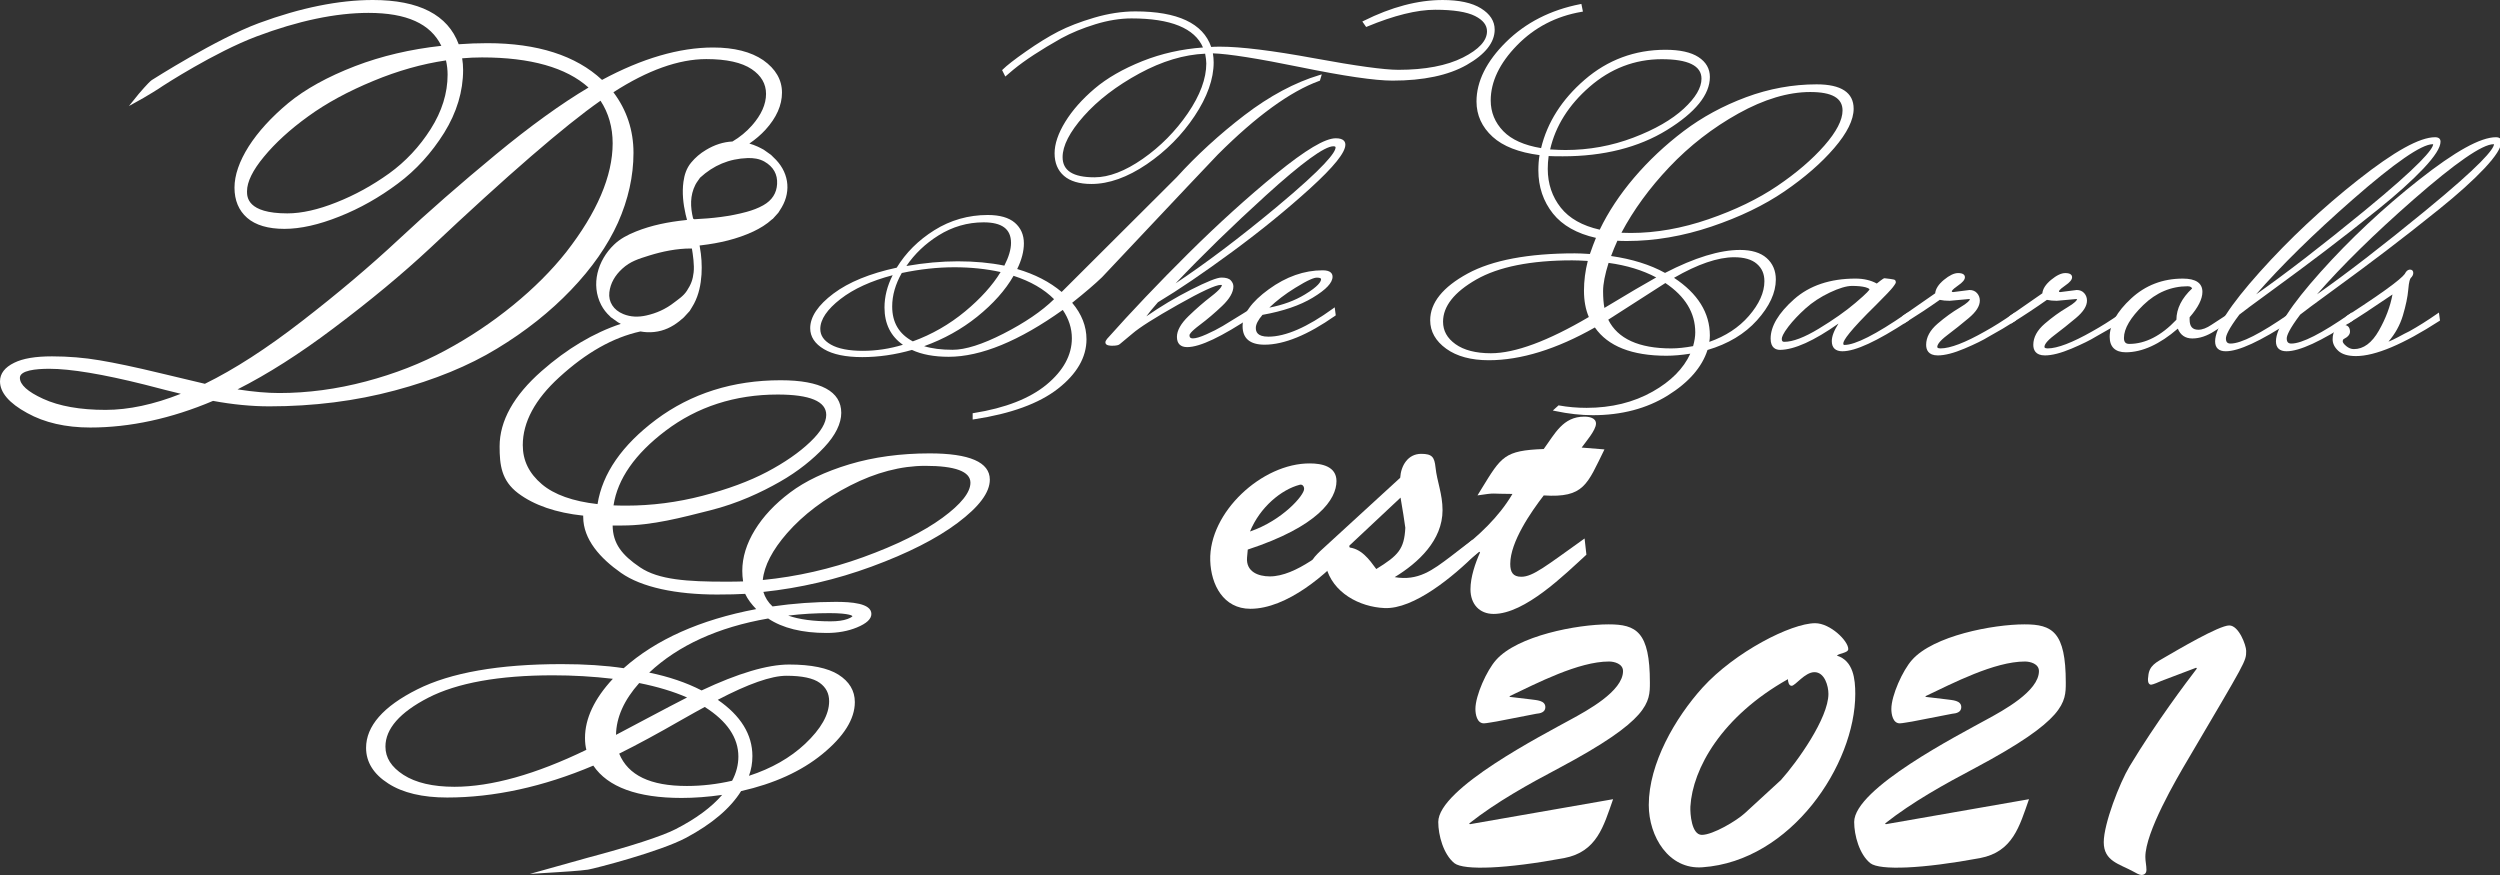
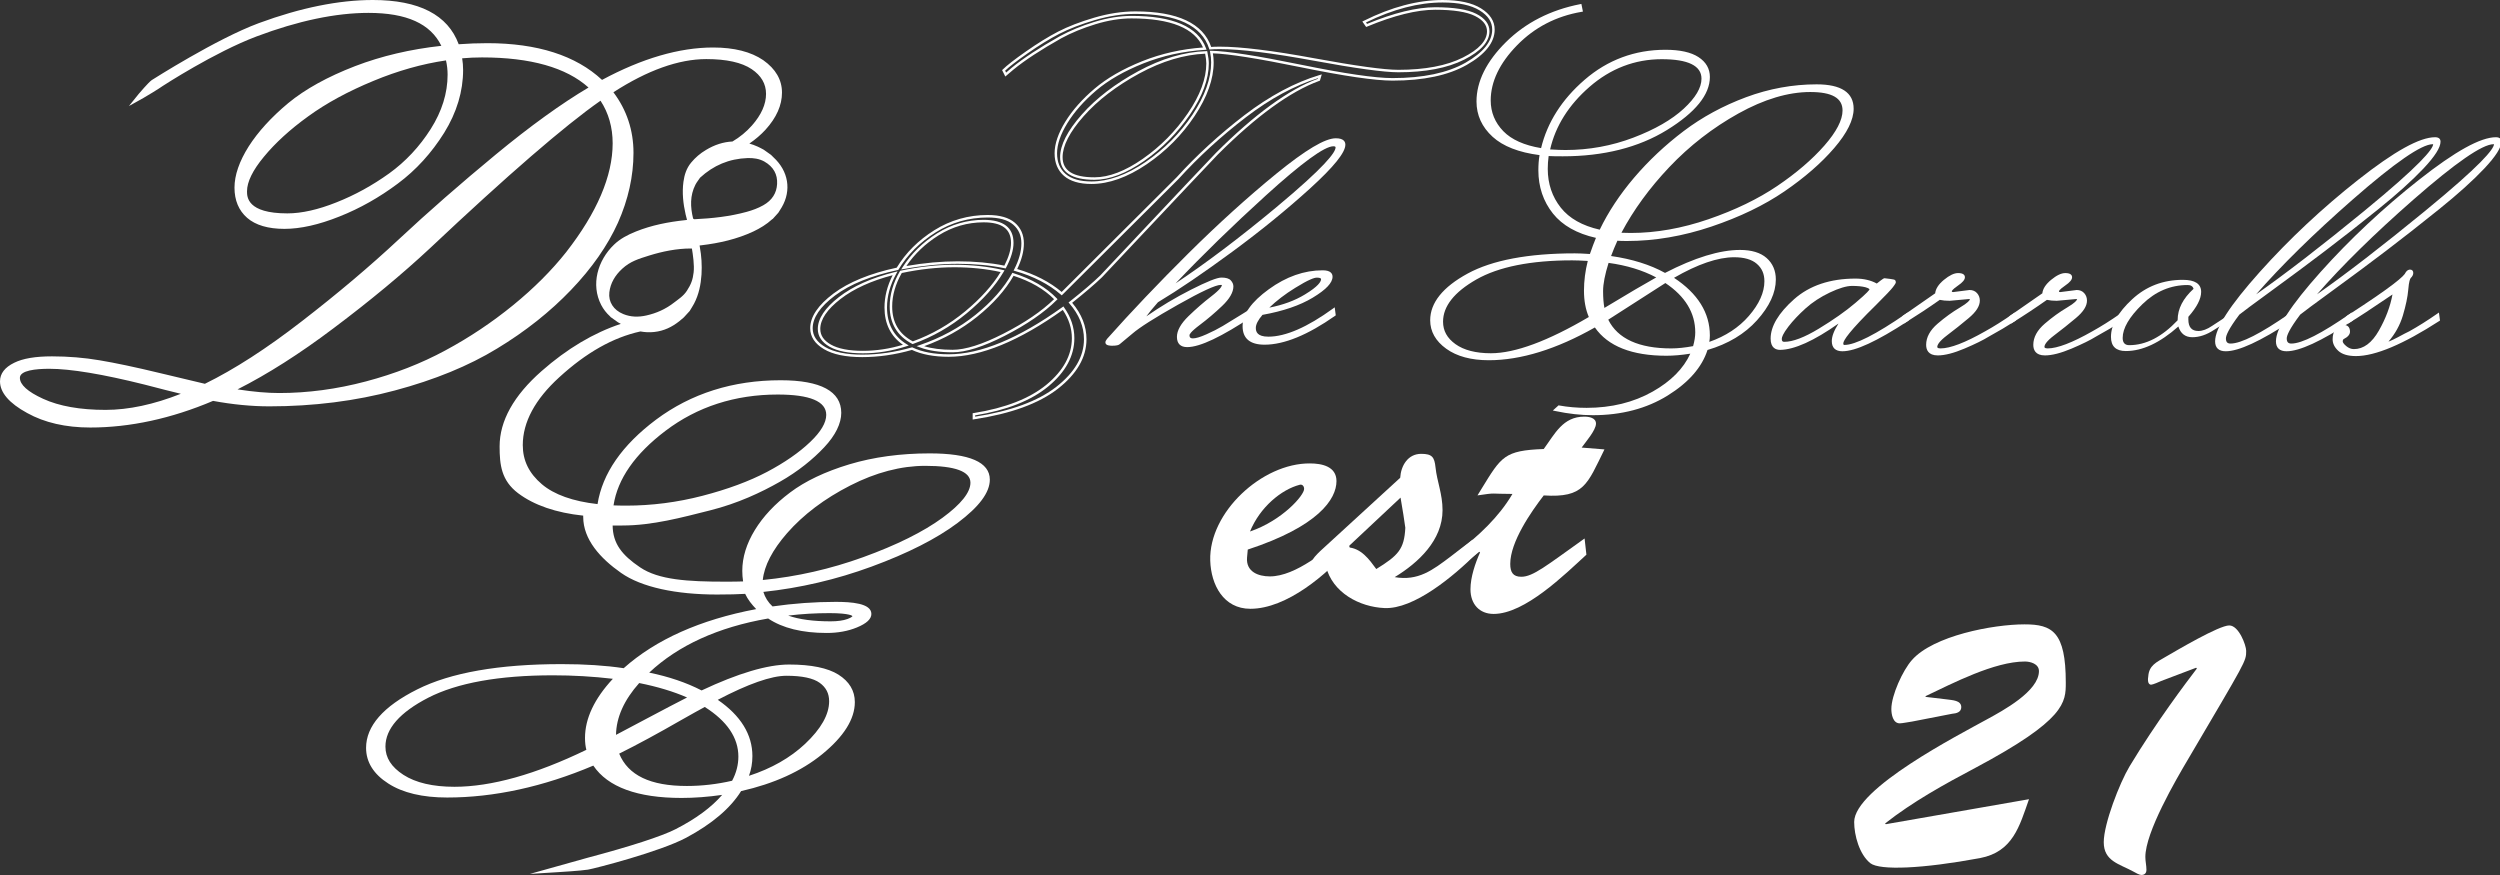
<svg xmlns="http://www.w3.org/2000/svg" id="Layer_1" x="0px" y="0px" width="200px" height="70px" viewBox="0 0 200 70" xml:space="preserve">
  <rect x="0" y="0" width="200" height="70" fill="#333333" stroke="none" />
  <g id="Layer_3">
    <g>
      <g>
        <g>
          <g>
-             <path fill="#FFFFFF" d="M105.591,6.101l-0.082,0.276c-2.343,0.848-5.061,2.821-8.157,5.917       c-0.278,0.277-3.365,3.549-9.265,9.817c-0.571,0.552-1.392,1.253-2.461,2.101c0.793,0.903,1.19,1.881,1.19,2.932       c0,1.42-0.752,2.715-2.255,3.886c-1.502,1.17-3.719,1.977-6.649,2.418v-0.303c2.563-0.407,4.525-1.176,5.889-2.31       c1.365-1.134,2.047-2.392,2.047-3.775c0-0.847-0.267-1.649-0.802-2.404c-3.521,2.524-6.571,3.788-9.152,3.788       c-1.181,0-2.157-0.185-2.931-0.554c-1.347,0.387-2.674,0.58-3.982,0.58c-1.31,0-2.313-0.207-3.014-0.621       c-0.701-0.415-1.052-0.944-1.052-1.591c0-0.884,0.608-1.784,1.825-2.696c1.217-0.912,2.904-1.598,5.061-2.059       c0.719-1.199,1.719-2.199,3-3.002c1.28-0.802,2.687-1.201,4.217-1.201c0.939,0,1.641,0.198,2.102,0.593       c0.461,0.397,0.69,0.924,0.69,1.577c0,0.655-0.192,1.36-0.58,2.115c1.493,0.424,2.729,1.061,3.706,1.908l9.263-9.236       c1.604-1.769,3.411-3.422,5.42-4.963C101.628,7.755,103.618,6.69,105.591,6.101z M70.86,24.599       c0-0.921,0.249-1.833,0.747-2.736c-1.844,0.461-3.318,1.119-4.424,1.977c-1.106,0.857-1.66,1.683-1.66,2.475       c0,0.553,0.3,1,0.898,1.341c0.6,0.341,1.471,0.512,2.613,0.512c1.142,0,2.286-0.185,3.43-0.553       C71.395,26.949,70.86,25.945,70.86,24.599z M80.207,21.696c-1.199-0.277-2.484-0.415-3.857-0.415       c-1.375,0-2.797,0.156-4.272,0.47c-0.534,0.923-0.802,1.844-0.802,2.765c0,1.328,0.581,2.296,1.742,2.903       c1.549-0.553,2.968-1.363,4.258-2.434C78.566,23.918,79.544,22.821,80.207,21.696z M72.298,21.419       c1.512-0.276,2.955-0.414,4.327-0.414c1.374,0,2.632,0.119,3.775,0.359c0.387-0.737,0.579-1.383,0.579-1.938       c0-1.161-0.764-1.741-2.294-1.741c-1.31,0-2.53,0.355-3.664,1.064C73.89,19.461,72.98,20.352,72.298,21.419z M73.626,27.696       c0.682,0.259,1.544,0.388,2.586,0.388c1.041,0,2.409-0.434,4.105-1.3c1.77-0.904,3.152-1.853,4.147-2.849       c-0.829-0.865-1.973-1.53-3.429-1.991c-0.646,1.161-1.622,2.268-2.931,3.319C76.796,26.313,75.304,27.125,73.626,27.696z        M109.131,1.759c2.212-1.105,4.305-1.659,6.276-1.659c1.309,0,2.313,0.218,3.015,0.65c0.7,0.433,1.051,0.973,1.051,1.617       c0,0.995-0.729,1.908-2.186,2.737c-1.455,0.83-3.419,1.245-5.889,1.245c-1.402,0-3.858-0.36-7.369-1.079       c-3.514-0.719-5.887-1.088-7.121-1.106c0.056,0.276,0.083,0.555,0.083,0.83c0,1.31-0.503,2.72-1.507,4.23       c-1.006,1.514-2.272,2.789-3.802,3.83c-1.531,1.041-2.986,1.563-4.37,1.563c-0.939,0-1.648-0.208-2.128-0.622       c-0.479-0.415-0.72-0.991-0.72-1.729c0-0.738,0.28-1.562,0.844-2.475c0.563-0.912,1.336-1.788,2.323-2.627       c0.984-0.839,2.253-1.566,3.802-2.185c1.548-0.617,3.197-0.981,4.949-1.092C95.756,2.209,93.801,1.37,90.52,1.37       c-0.923,0-1.894,0.157-2.917,0.47c-1.023,0.314-1.939,0.69-2.752,1.134c-1.64,0.922-2.921,1.761-3.843,2.517l-0.553,0.47       L80.288,5.63c0.314-0.313,0.931-0.793,1.853-1.438c0.922-0.645,1.775-1.17,2.56-1.576c0.783-0.405,1.736-0.774,2.86-1.105       c1.126-0.332,2.212-0.499,3.265-0.499c3.391,0,5.392,0.951,5.999,2.849c0.166-0.019,0.424-0.027,0.774-0.027       c1.66,0,4.165,0.31,7.521,0.926c3.354,0.618,5.604,0.927,6.746,0.927c2.157,0,3.895-0.331,5.212-0.995       c1.318-0.663,1.979-1.392,1.979-2.185c0-0.535-0.337-0.972-1.009-1.313c-0.674-0.341-1.752-0.512-3.235-0.512       c-1.484,0-3.313,0.452-5.49,1.354L109.131,1.759z M84.908,12.571c0,1.143,0.884,1.714,2.653,1.714       c1.18,0,2.483-0.498,3.913-1.492c1.429-0.996,2.64-2.222,3.637-3.679c0.995-1.456,1.492-2.802,1.492-4.037       c0-0.222-0.036-0.516-0.11-0.885c-1.732,0.057-3.525,0.586-5.378,1.59c-1.854,1.005-3.35,2.152-4.493,3.442       C85.479,10.516,84.908,11.63,84.908,12.571z" />
            <path fill="#FFFFFF" d="M77.813,33.563v-0.507l0.084-0.011c2.532-0.402,4.497-1.172,5.842-2.288       c1.333-1.108,2.01-2.353,2.01-3.698c0-0.792-0.244-1.553-0.727-2.265c-3.488,2.488-6.559,3.749-9.128,3.749       c-1.171,0-2.16-0.186-2.939-0.549c-1.337,0.382-2.674,0.575-3.974,0.575c-1.32,0-2.353-0.213-3.064-0.637       c-0.73-0.431-1.101-0.995-1.101-1.676c0-0.913,0.628-1.848,1.864-2.774c1.216-0.911,2.916-1.607,5.058-2.069       c0.723-1.19,1.735-2.199,3.01-2.997c1.292-0.808,2.728-1.217,4.271-1.217c0.96,0,1.689,0.207,2.167,0.618       c0.481,0.415,0.725,0.97,0.725,1.651c0,0.637-0.18,1.327-0.536,2.054c1.413,0.415,2.609,1.032,3.558,1.834l9.196-9.171       c1.599-1.762,3.426-3.437,5.431-4.973c2.01-1.537,4.03-2.618,6.004-3.209l0.178-0.053l-0.149,0.502l-0.048,0.018       c-2.316,0.839-5.048,2.822-8.121,5.894c-0.269,0.269-3.298,3.479-9.261,9.813c-0.562,0.543-1.366,1.231-2.39,2.046       c0.76,0.897,1.146,1.878,1.146,2.918c0,1.444-0.771,2.777-2.293,3.963c-1.51,1.177-3.763,1.997-6.696,2.439L77.813,33.563z        M78.012,33.229v0.103c2.844-0.44,5.026-1.242,6.488-2.382c1.471-1.146,2.217-2.427,2.217-3.806       c0-1.021-0.393-1.984-1.165-2.866l-0.07-0.079l0.083-0.064c1.059-0.839,1.884-1.544,2.453-2.096       c6.044-6.421,8.988-9.541,9.264-9.814c3.071-3.071,5.812-5.065,8.146-5.924l0.016-0.049c-1.896,0.595-3.832,1.645-5.763,3.123       c-1.995,1.528-3.813,3.194-5.406,4.951L84.94,23.63l-0.071-0.062c-0.962-0.834-2.195-1.469-3.667-1.888l-0.117-0.032       l0.056-0.109c0.379-0.737,0.569-1.433,0.569-2.069c0-0.628-0.214-1.12-0.655-1.5c-0.441-0.379-1.126-0.57-2.037-0.57       c-1.503,0-2.905,0.398-4.163,1.188c-1.263,0.789-2.26,1.787-2.968,2.967l-0.023,0.037l-0.042,0.01       c-2.133,0.454-3.822,1.14-5.022,2.042c-1.185,0.888-1.785,1.767-1.785,2.614c0,0.613,0.328,1.105,1.003,1.505       c0.682,0.403,1.678,0.607,2.963,0.607c1.294,0,2.623-0.193,3.954-0.576l0.037-0.011l0.033,0.017       c0.758,0.359,1.729,0.543,2.889,0.543c2.547,0,5.606-1.269,9.093-3.769l0.084-0.06l0.057,0.082       c0.544,0.77,0.82,1.599,0.82,2.463c0,1.408-0.7,2.704-2.082,3.852C82.508,32.039,80.539,32.818,78.012,33.229z M69.035,28.266       c-1.155,0-2.049-0.176-2.662-0.524c-0.63-0.358-0.949-0.839-0.949-1.428c0-0.82,0.571-1.681,1.697-2.553       c1.111-0.862,2.613-1.533,4.461-1.995l0.223-0.056l-0.109,0.199c-0.487,0.885-0.734,1.79-0.734,2.689       c0,1.303,0.522,2.289,1.556,2.929l0.184,0.114l-0.204,0.066C71.347,28.078,70.182,28.266,69.035,28.266z M71.413,22.016       c-1.722,0.452-3.124,1.092-4.169,1.902c-1.076,0.833-1.621,1.64-1.621,2.396c0,0.52,0.278,0.93,0.849,1.254       c0.582,0.331,1.444,0.499,2.563,0.499c1.06,0,2.135-0.163,3.198-0.485c-0.978-0.68-1.474-1.683-1.474-2.982       C70.76,23.733,70.979,22.865,71.413,22.016z M76.212,28.184c-1.05,0-1.933-0.132-2.622-0.395l-0.26-0.098l0.263-0.089       c1.66-0.566,3.156-1.379,4.449-2.417c1.293-1.039,2.271-2.145,2.907-3.289l0.04-0.071l0.078,0.025       c1.465,0.463,2.632,1.142,3.47,2.016l0.068,0.071l-0.07,0.068c-0.998,0.999-2.402,1.964-4.172,2.867       C78.66,27.743,77.264,28.184,76.212,28.184z M73.931,27.694c0.623,0.193,1.39,0.289,2.281,0.289       c1.019,0,2.387-0.434,4.06-1.288c1.711-0.874,3.073-1.801,4.053-2.761c-0.793-0.801-1.882-1.43-3.24-1.869       c-0.65,1.141-1.631,2.243-2.916,3.275C76.928,26.337,75.503,27.128,73.931,27.694z M73.01,27.527l-0.038-0.019       c-1.191-0.624-1.796-1.631-1.796-2.993c0-0.934,0.273-1.883,0.815-2.814l0.021-0.039l0.043-0.009       c1.476-0.313,2.919-0.472,4.294-0.472c1.374,0,2.68,0.14,3.879,0.417l0.134,0.031l-0.07,0.117       c-0.665,1.129-1.659,2.245-2.953,3.317c-1.293,1.07-2.735,1.894-4.288,2.449L73.01,27.527z M72.142,21.84       c-0.508,0.889-0.767,1.791-0.767,2.676c0,1.284,0.54,2.199,1.65,2.794c1.514-0.546,2.923-1.353,4.187-2.4       c1.23-1.02,2.185-2.076,2.837-3.146c-1.148-0.254-2.392-0.383-3.699-0.383C75.003,21.381,73.587,21.535,72.142,21.84z        M72.091,21.559l0.124-0.193c0.687-1.076,1.613-1.983,2.754-2.699c1.146-0.717,2.396-1.08,3.717-1.08       c1.589,0,2.396,0.62,2.396,1.842c0,0.568-0.201,1.234-0.593,1.983l-0.036,0.065l-0.073-0.015       c-1.133-0.236-2.396-0.357-3.755-0.357c-1.362,0-2.812,0.14-4.309,0.414L72.091,21.559z M78.686,17.787       c-1.282,0-2.498,0.352-3.609,1.048c-1.048,0.656-1.91,1.479-2.566,2.445c1.428-0.249,2.813-0.375,4.115-0.375       c1.344,0,2.594,0.116,3.722,0.346c0.354-0.691,0.534-1.305,0.534-1.823C80.881,18.323,80.162,17.787,78.686,17.787z        M87.313,14.718c-0.959,0-1.698-0.219-2.193-0.647c-0.5-0.432-0.753-1.039-0.753-1.804c0-0.753,0.288-1.604,0.856-2.527       c0.564-0.917,1.354-1.81,2.344-2.649c0.988-0.842,2.277-1.582,3.83-2.203c1.511-0.602,3.14-0.967,4.842-1.09       c-0.659-1.542-2.582-2.325-5.718-2.325c-0.905,0-1.878,0.157-2.888,0.466c-1.016,0.312-1.934,0.69-2.733,1.126       c-1.626,0.914-2.915,1.758-3.827,2.506l-0.648,0.552L80.169,5.61l0.051-0.05c0.315-0.315,0.942-0.805,1.865-1.449       c0.922-0.646,1.786-1.179,2.569-1.584c0.787-0.406,1.756-0.781,2.88-1.112c1.128-0.333,2.235-0.503,3.292-0.503       c3.378,0,5.42,0.956,6.069,2.843C97.064,3.74,97.3,3.733,97.6,3.733c1.656,0,4.193,0.312,7.541,0.928       c3.33,0.613,5.594,0.924,6.728,0.924c2.132,0,3.87-0.331,5.168-0.984c1.274-0.643,1.923-1.348,1.923-2.095       c0-0.497-0.313-0.899-0.956-1.225c-0.655-0.331-1.729-0.501-3.188-0.501c-1.463,0-3.297,0.453-5.449,1.348l-0.075,0.03       l-0.306-0.437l0.104-0.051c2.214-1.108,4.34-1.67,6.319-1.67c1.319,0,2.353,0.224,3.065,0.665c0.729,0.45,1.1,1.023,1.1,1.702       c0,1.029-0.752,1.979-2.234,2.824c-1.467,0.835-3.465,1.258-5.939,1.258c-1.4,0-3.888-0.363-7.391-1.081       c-3.376-0.69-5.722-1.062-6.979-1.101c0.041,0.241,0.062,0.484,0.062,0.727c0,1.323-0.512,2.766-1.523,4.287       c-1.007,1.515-2.295,2.812-3.828,3.856C90.198,14.186,88.709,14.718,87.313,14.718z M90.521,1.272       c3.313,0,5.316,0.868,5.956,2.581l0.047,0.126l-0.135,0.009c-1.731,0.108-3.387,0.475-4.919,1.085       c-1.531,0.612-2.802,1.341-3.774,2.167c-0.973,0.829-1.748,1.705-2.301,2.604c-0.551,0.891-0.829,1.706-0.829,2.422       c0,0.703,0.23,1.261,0.685,1.652c0.457,0.397,1.152,0.599,2.063,0.599c1.355,0,2.808-0.52,4.314-1.546       c1.512-1.028,2.781-2.308,3.774-3.801c0.989-1.488,1.49-2.895,1.49-4.177c0-0.27-0.027-0.543-0.081-0.811l-0.024-0.121       l0.124,0.002c1.235,0.019,3.638,0.392,7.139,1.108c3.489,0.715,5.962,1.076,7.351,1.076c2.439,0,4.404-0.414,5.84-1.23       c1.416-0.808,2.134-1.699,2.134-2.651c0-0.613-0.328-1.115-1.004-1.532c-0.683-0.422-1.679-0.635-2.961-0.635       c-1.916,0-3.978,0.537-6.13,1.597l0.082,0.117c2.146-0.886,3.98-1.333,5.453-1.333c1.492,0,2.596,0.175,3.279,0.522       c0.706,0.357,1.064,0.83,1.064,1.402c0,0.829-0.686,1.595-2.032,2.272c-1.326,0.668-3.095,1.007-5.258,1.007       c-1.146,0-3.423-0.312-6.765-0.927C101.77,4.242,99.246,3.93,97.6,3.93c-0.343,0-0.6,0.009-0.764,0.026l-0.081,0.01       L96.73,3.892c-0.591-1.844-2.578-2.779-5.904-2.779c-1.038,0-2.125,0.166-3.236,0.493c-1.11,0.328-2.067,0.698-2.845,1.1       c-0.774,0.401-1.631,0.929-2.546,1.568c-0.866,0.606-1.467,1.069-1.787,1.378l0.076,0.153l0.456-0.389       c0.923-0.757,2.221-1.606,3.858-2.528c0.813-0.442,1.744-0.826,2.771-1.142C88.602,1.433,89.594,1.272,90.521,1.272z        M87.562,14.384c-1.827,0-2.754-0.609-2.754-1.813c0-0.962,0.586-2.109,1.739-3.412c1.145-1.294,2.666-2.458,4.521-3.465       c1.858-1.007,3.683-1.546,5.423-1.602l0.085-0.004l0.016,0.084c0.077,0.381,0.113,0.677,0.113,0.904       c0,1.25-0.509,2.627-1.511,4.094c-0.996,1.459-2.229,2.705-3.662,3.703C90.093,13.878,88.757,14.384,87.562,14.384z        M96.412,4.295c-1.684,0.07-3.449,0.6-5.249,1.575c-1.834,0.995-3.337,2.146-4.466,3.421c-1.122,1.266-1.689,2.369-1.689,3.28       c0,1.086,0.836,1.614,2.554,1.614c1.153,0,2.45-0.497,3.855-1.475c1.413-0.985,2.628-2.214,3.612-3.652       c0.979-1.434,1.475-2.772,1.475-3.981C96.504,4.882,96.474,4.62,96.412,4.295z" />
          </g>
        </g>
        <g>
          <g>
            <path fill="#FFFFFF" d="M95.055,26.812c0,0.239,0.125,0.36,0.373,0.36c0.25,0,0.623-0.112,1.121-0.333       c0.498-0.222,0.94-0.446,1.326-0.677c0.389-0.231,0.854-0.517,1.398-0.858c0.542-0.341,0.834-0.52,0.87-0.539l0.056,0.416       c-2.488,1.658-4.231,2.487-5.227,2.487c-0.48,0-0.72-0.239-0.72-0.719c0-0.479,0.301-1.009,0.899-1.59       c0.6-0.579,1.198-1.102,1.796-1.563c0.601-0.461,0.901-0.791,0.901-0.994c0-0.075-0.066-0.111-0.195-0.111       c-0.424,0-1.575,0.529-3.456,1.59c-1.88,1.06-3.105,1.838-3.678,2.336l-0.995,0.83c-0.074,0.074-0.258,0.11-0.554,0.11       c-0.294,0-0.441-0.055-0.441-0.165c0-0.057,0.037-0.13,0.11-0.221c1.936-2.176,4.102-4.453,6.498-6.831       c2.396-2.377,4.742-4.503,7.038-6.374c2.294-1.87,3.857-2.807,4.687-2.807c0.443,0,0.664,0.139,0.664,0.415       c0,0.59-0.926,1.729-2.779,3.415c-1.852,1.687-3.932,3.377-6.235,5.074c-2.304,1.696-4.285,3.041-5.944,4.037       c-0.646,0.737-1.016,1.208-1.106,1.41c0.074,0,0.129-0.009,0.166-0.026c1.18-0.83,2.405-1.567,3.678-2.214       c1.272-0.645,2.074-0.967,2.406-0.967c0.331,0,0.557,0.064,0.676,0.192c0.121,0.13,0.182,0.269,0.182,0.416       c0,0.441-0.291,0.94-0.872,1.492c-0.58,0.554-1.166,1.052-1.755,1.493C95.351,26.342,95.055,26.646,95.055,26.812z        M106.945,11.797c0-0.129-0.092-0.193-0.276-0.193c-0.737,0-2.558,1.317-5.462,3.952c-2.902,2.638-5.506,5.191-7.81,7.661       c2.653-1.714,5.575-3.899,8.765-6.554C105.352,14.01,106.945,12.387,106.945,11.797z" />
            <path fill="#FFFFFF" d="M94.973,27.769c-0.535,0-0.819-0.283-0.819-0.819c0-0.505,0.313-1.063,0.929-1.661       c0.601-0.581,1.208-1.11,1.807-1.57c0.746-0.573,0.859-0.818,0.859-0.915c-0.003,0-0.026-0.012-0.094-0.012       c-0.403,0-1.549,0.53-3.407,1.578c-1.867,1.052-3.099,1.835-3.661,2.324l-0.997,0.83c-0.089,0.09-0.287,0.134-0.617,0.134       c-0.134,0-0.542,0-0.542-0.265c0-0.08,0.043-0.17,0.133-0.283c1.934-2.173,4.121-4.473,6.505-6.84       c2.386-2.366,4.757-4.513,7.044-6.38c2.337-1.903,3.891-2.828,4.75-2.828c0.634,0,0.765,0.279,0.765,0.514       c0,0.625-0.919,1.767-2.812,3.49c-1.849,1.68-3.947,3.391-6.242,5.079c-2.288,1.684-4.286,3.042-5.94,4.035       c-0.441,0.505-0.751,0.881-0.928,1.128c1.134-0.788,2.328-1.502,3.556-2.125c1.299-0.658,2.101-0.978,2.451-0.978       c0.363,0,0.608,0.072,0.749,0.225c0.137,0.148,0.208,0.311,0.208,0.483c0,0.469-0.304,0.995-0.903,1.565       c-0.579,0.552-1.173,1.057-1.765,1.501c-0.784,0.588-0.845,0.785-0.845,0.832c0,0.185,0.079,0.26,0.272,0.26       c0.234,0,0.598-0.108,1.081-0.324c0.493-0.219,0.936-0.445,1.316-0.672c0.39-0.231,0.859-0.52,1.395-0.855       c0.724-0.453,0.851-0.529,0.88-0.543l0.124-0.063l0.082,0.613l-0.052,0.036C97.726,26.948,95.997,27.769,94.973,27.769z        M97.654,22.592c0.266,0,0.294,0.146,0.294,0.211c0,0.15-0.097,0.428-0.938,1.074c-0.592,0.456-1.192,0.978-1.788,1.554       c-0.575,0.56-0.868,1.069-0.868,1.519c0,0.423,0.197,0.62,0.619,0.62c0.963,0,2.686-0.821,5.119-2.438l-0.027-0.202       c-0.201,0.123-0.588,0.365-0.738,0.461c-0.537,0.336-1.007,0.625-1.398,0.857c-0.388,0.229-0.838,0.461-1.339,0.684       c-0.515,0.229-0.895,0.341-1.161,0.341c-0.305,0-0.473-0.164-0.473-0.46c0-0.139,0.106-0.378,0.926-0.993       c0.586-0.438,1.173-0.938,1.747-1.484c0.558-0.532,0.839-1.011,0.839-1.421c0-0.123-0.05-0.236-0.151-0.348       c-0.102-0.107-0.305-0.161-0.604-0.161c-0.314,0-1.108,0.321-2.36,0.957c-1.267,0.643-2.501,1.384-3.666,2.204l-0.014,0.009       c-0.051,0.025-0.121,0.037-0.21,0.037h-0.155l0.064-0.142c0.097-0.212,0.463-0.682,1.121-1.435l0.024-0.02       c1.652-0.991,3.65-2.348,5.938-4.031c2.289-1.686,4.385-3.391,6.229-5.067c2.27-2.068,2.746-2.958,2.746-3.342       c0-0.086,0-0.314-0.564-0.314c-0.803,0-2.357,0.937-4.623,2.783c-2.284,1.862-4.65,4.005-7.03,6.368       c-2.382,2.363-4.566,4.659-6.494,6.825c-0.081,0.102-0.085,0.146-0.085,0.155c0,0,0.025,0.065,0.342,0.065       c0.373,0,0.463-0.062,0.483-0.08l1.002-0.836c0.578-0.505,1.786-1.272,3.692-2.348C96.063,23.116,97.21,22.592,97.654,22.592z        M92.774,23.739l0.549-0.59c2.293-2.458,4.922-5.037,7.817-7.666c2.949-2.678,4.758-3.981,5.527-3.981       c0.341,0,0.377,0.206,0.377,0.295c0,0.627-1.577,2.243-4.82,4.942c-3.18,2.646-6.13,4.854-8.774,6.562L92.774,23.739z        M106.669,11.702c-0.707,0-2.522,1.322-5.394,3.929c-2.65,2.407-5.077,4.771-7.229,7.04c2.453-1.633,5.157-3.677,8.053-6.084       c3.924-3.266,4.746-4.408,4.746-4.79C106.846,11.765,106.846,11.702,106.669,11.702z" />
          </g>
        </g>
        <g>
          <g>
            <path fill="#FFFFFF" d="M100.365,26.231c0,0.535,0.367,0.802,1.105,0.802c1.399,0,3.143-0.757,5.225-2.269l0.057,0.416       c-2.176,1.529-4.038,2.295-5.586,2.295c-1.105,0-1.658-0.462-1.658-1.383c0-0.921,0.687-1.881,2.061-2.876       c1.371-0.995,2.787-1.492,4.244-1.492c0.461,0,0.69,0.138,0.69,0.413c0,0.443-0.512,0.973-1.534,1.591       c-1.023,0.617-2.363,1.074-4.023,1.368C100.559,25.539,100.365,25.917,100.365,26.231z M105.784,22.333       c0-0.149-0.148-0.222-0.442-0.222c-0.296,0-0.894,0.28-1.798,0.842c-0.901,0.564-1.669,1.167-2.295,1.812       c1.233-0.201,2.3-0.574,3.194-1.118C105.337,23.102,105.784,22.663,105.784,22.333z" />
            <path fill="#FFFFFF" d="M101.166,27.575c-1.167,0-1.759-0.499-1.759-1.482c0-0.951,0.707-1.946,2.102-2.956       c1.386-1.005,2.831-1.513,4.304-1.513c0.653,0,0.791,0.279,0.791,0.514c0,0.485-0.518,1.034-1.584,1.676       c-1.022,0.618-2.375,1.081-4.021,1.375c-0.354,0.411-0.533,0.762-0.533,1.043c0,0.301,0.105,0.701,1.008,0.701       c1.373,0,3.11-0.756,5.166-2.248l0.137-0.099l0.084,0.641l-0.049,0.036C104.627,26.797,102.729,27.575,101.166,27.575z        M105.813,21.823c-1.429,0-2.836,0.496-4.186,1.474c-1.341,0.972-2.02,1.912-2.02,2.796c0,0.862,0.509,1.283,1.559,1.283       c1.51,0,3.354-0.756,5.479-2.242l-0.025-0.189c-2.032,1.451-3.764,2.188-5.148,2.188c-0.998,0-1.207-0.489-1.207-0.9       c0-0.343,0.199-0.734,0.606-1.2l0.022-0.026L100.928,25c1.639-0.291,2.979-0.747,3.989-1.354       c0.983-0.596,1.485-1.103,1.485-1.506C106.402,22.061,106.402,21.823,105.813,21.823z M100.966,24.913l0.211-0.218       c0.632-0.647,1.408-1.263,2.315-1.826c0.928-0.578,1.533-0.857,1.85-0.857c0.447,0,0.542,0.173,0.542,0.321       c0,0.373-0.454,0.83-1.389,1.397c-0.901,0.548-1.987,0.93-3.229,1.134L100.966,24.913z M105.342,22.211       c-0.188,0-0.646,0.144-1.744,0.829c-0.787,0.487-1.477,1.016-2.053,1.57c1.087-0.209,2.044-0.563,2.846-1.051       c1.069-0.648,1.295-1.026,1.295-1.227C105.686,22.227,105.471,22.211,105.342,22.211z" />
          </g>
        </g>
      </g>
      <g>
        <g>
          <g>
            <path fill="#FFFFFF" d="M126.43,0.431l0.086,0.416c-2.067,0.35-3.809,1.253-5.229,2.71c-1.42,1.455-2.13,2.948-2.13,4.479       c0,0.977,0.347,1.821,1.036,2.53c0.693,0.709,1.748,1.174,3.168,1.396c0.479-2.082,1.636-3.918,3.47-5.502       c1.834-1.586,3.968-2.379,6.401-2.379c1.144,0,2.004,0.19,2.584,0.566c0.582,0.379,0.873,0.883,0.873,1.508       c0,1.383-1.131,2.77-3.389,4.161c-2.259,1.393-5.019,2.088-8.281,2.088c-0.553,0-0.959-0.01-1.217-0.027       c-0.056,0.387-0.082,0.766-0.082,1.134c0,1.217,0.354,2.273,1.063,3.166c0.709,0.894,1.793,1.498,3.25,1.813       c0.681-1.438,1.604-2.839,2.764-4.204c1.162-1.363,2.479-2.604,3.954-3.718c1.475-1.116,3.129-2.015,4.964-2.696       c1.836-0.682,3.705-1.022,5.612-1.022c1.908,0,2.861,0.616,2.861,1.852c0,0.868-0.512,1.895-1.533,3.084       c-1.022,1.188-2.342,2.337-3.954,3.441c-1.612,1.106-3.554,2.042-5.82,2.807c-2.269,0.766-4.508,1.148-6.72,1.148       c-0.369,0-0.646-0.01-0.829-0.028c-0.222,0.48-0.415,0.95-0.581,1.41c1.752,0.24,3.234,0.701,4.452,1.383       c2.377-1.235,4.378-1.853,6-1.853c0.903,0,1.59,0.208,2.062,0.622c0.469,0.416,0.705,0.963,0.705,1.645       c0,1.034-0.494,2.098-1.479,3.194c-0.986,1.097-2.31,1.884-3.968,2.364c-0.426,1.383-1.477,2.594-3.152,3.636       c-1.678,1.041-3.66,1.563-5.945,1.563c-0.939,0-1.936-0.11-2.986-0.331l0.276-0.249c0.7,0.129,1.438,0.193,2.212,0.193       c2.01,0,3.788-0.438,5.338-1.313c1.547-0.876,2.59-1.96,3.123-3.249c-0.772,0.129-1.465,0.193-2.072,0.193       c-2.785,0-4.683-0.765-5.695-2.295c-3.098,1.77-5.938,2.654-8.518,2.654c-1.401,0-2.517-0.3-3.347-0.897       c-0.829-0.598-1.243-1.332-1.243-2.198c0-1.364,0.98-2.58,2.944-3.65c1.963-1.068,4.806-1.604,8.53-1.604       c0.295,0,0.719,0.019,1.271,0.055c0.203-0.589,0.388-1.078,0.554-1.465c-1.566-0.332-2.732-0.977-3.498-1.936       s-1.146-2.092-1.146-3.4c0-0.479,0.036-0.912,0.109-1.301c-1.694-0.202-2.965-0.686-3.801-1.452       c-0.84-0.764-1.261-1.681-1.261-2.751c0-1.585,0.78-3.146,2.337-4.686C122.111,1.893,124.068,0.893,126.43,0.431z        M125.768,20.727c-3.338,0-5.908,0.518-7.716,1.55c-1.807,1.031-2.709,2.186-2.709,3.457c0,0.755,0.345,1.382,1.036,1.88       c0.691,0.496,1.654,0.746,2.891,0.746c1.973,0,4.627-0.985,7.963-2.959c-0.275-0.608-0.416-1.322-0.416-2.143       c0-0.821,0.111-1.645,0.332-2.475C126.559,20.747,126.1,20.727,125.768,20.727z M125.241,12.102       c1.897,0,3.719-0.333,5.462-0.997c1.74-0.663,3.098-1.44,4.064-2.336c0.967-0.894,1.449-1.72,1.449-2.476       c0-1.105-1.092-1.659-3.275-1.659c-2.185,0-4.133,0.747-5.848,2.239c-1.715,1.495-2.785,3.218-3.209,5.171       C124.438,12.081,124.891,12.102,125.241,12.102z M128.615,20.921c-0.314,0.977-0.471,1.767-0.471,2.364       c0,0.601,0.045,1.103,0.139,1.507c2.102-1.271,3.574-2.138,4.424-2.599C131.546,21.548,130.18,21.124,128.615,20.921z        M133.232,22.525l-4.701,3.014c0.757,1.622,2.479,2.434,5.171,2.434c0.534,0,1.144-0.065,1.825-0.193       c0.129-0.443,0.193-0.839,0.193-1.19C135.721,24.967,134.893,23.613,133.232,22.525z M130.467,18.736       c2.028,0,4.111-0.369,6.251-1.105c2.138-0.737,3.976-1.626,5.517-2.669c1.539-1.041,2.802-2.123,3.789-3.25       c0.983-1.123,1.479-2.082,1.479-2.874c0-1.051-0.895-1.576-2.684-1.576c-1.786,0-3.719,0.575-5.793,1.728       c-2.073,1.151-3.926,2.591-5.559,4.314c-1.631,1.725-2.938,3.526-3.912,5.405C129.758,18.728,130.063,18.736,130.467,18.736z        M141.252,22.497c0-0.608-0.213-1.096-0.636-1.465c-0.425-0.369-1.054-0.554-1.88-0.554c-1.366,0-3.034,0.581-5.006,1.743       c1.972,1.253,2.959,2.792,2.959,4.617c0,0.239-0.028,0.462-0.084,0.664c1.4-0.46,2.524-1.18,3.373-2.157       C140.827,24.369,141.252,23.419,141.252,22.497z" />
            <path fill="#FFFFFF" d="M127.426,33.216c-0.941,0-1.955-0.112-3.008-0.335l-0.191-0.04l0.459-0.413l0.049,0.01       c0.692,0.126,1.432,0.19,2.193,0.19c1.981,0,3.76-0.437,5.287-1.301c1.455-0.822,2.467-1.842,3.01-3.033       c-0.705,0.11-1.347,0.166-1.908,0.166c-2.76,0-4.686-0.761-5.727-2.263c-3.066,1.74-5.923,2.622-8.486,2.622       c-1.416,0-2.561-0.31-3.404-0.919c-0.854-0.614-1.285-1.382-1.285-2.278c0-1.396,1.008-2.655,2.996-3.737       c1.97-1.072,4.855-1.616,8.578-1.616c0.281,0,0.676,0.017,1.203,0.051c0.174-0.504,0.336-0.936,0.483-1.29       c-1.524-0.342-2.681-0.997-3.438-1.944c-0.774-0.972-1.168-2.137-1.168-3.463c0-0.441,0.031-0.85,0.094-1.214       c-1.657-0.212-2.919-0.704-3.753-1.464c-0.856-0.78-1.29-1.73-1.29-2.826c0-1.604,0.796-3.206,2.365-4.758       c1.564-1.545,3.56-2.563,5.929-3.027l0.097-0.019l0.123,0.613l-0.101,0.018c-2.034,0.345-3.774,1.246-5.173,2.682       c-1.395,1.43-2.103,2.913-2.103,4.409c0,0.944,0.341,1.773,1.011,2.461c0.655,0.675,1.674,1.129,3.019,1.352       c0.495-2.057,1.665-3.896,3.479-5.464c1.846-1.596,4.021-2.403,6.467-2.403c1.158,0,2.045,0.196,2.642,0.583       c0.608,0.396,0.916,0.931,0.916,1.591c0,1.413-1.155,2.842-3.437,4.247c-2.263,1.395-5.065,2.102-8.334,2.102       c-0.5,0-0.871-0.007-1.129-0.021c-0.047,0.349-0.07,0.694-0.07,1.027c0,1.188,0.352,2.232,1.044,3.104       c0.679,0.856,1.727,1.448,3.114,1.759c0.679-1.412,1.603-2.811,2.744-4.153c1.161-1.363,2.498-2.619,3.971-3.733       c1.475-1.116,3.154-2.027,4.99-2.71c1.836-0.683,3.736-1.03,5.646-1.03c1.967,0,2.962,0.657,2.962,1.953       c0,0.887-0.523,1.945-1.559,3.148c-1.023,1.19-2.359,2.354-3.974,3.46s-3.579,2.055-5.846,2.818       c-2.269,0.766-4.537,1.153-6.751,1.153c-0.333,0-0.584-0.007-0.77-0.021c-0.188,0.412-0.357,0.823-0.506,1.223       c1.682,0.241,3.135,0.695,4.317,1.351c2.362-1.221,4.379-1.838,5.999-1.838c0.925,0,1.64,0.217,2.127,0.646       c0.488,0.432,0.738,1.012,0.738,1.719c0,1.053-0.506,2.15-1.506,3.262c-0.982,1.093-2.315,1.894-3.961,2.377       c-0.44,1.381-1.512,2.604-3.181,3.641C131.736,32.685,129.721,33.216,127.426,33.216z M124.652,32.726       c0.971,0.193,1.9,0.291,2.772,0.291c2.257,0,4.238-0.521,5.892-1.549c1.648-1.022,2.697-2.228,3.11-3.58l0.017-0.052       l0.053-0.016c1.634-0.472,2.953-1.257,3.921-2.335c0.965-1.072,1.453-2.124,1.453-3.127c0-0.648-0.226-1.177-0.671-1.569       c-0.45-0.397-1.121-0.598-1.994-0.598c-1.6,0-3.602,0.62-5.955,1.841l-0.047,0.024l-0.049-0.025       c-1.198-0.672-2.684-1.133-4.414-1.371l-0.123-0.017l0.041-0.116c0.167-0.46,0.361-0.938,0.584-1.418l0.029-0.064l0.071,0.008       c0.181,0.018,0.448,0.026,0.819,0.026c2.191,0,4.441-0.383,6.688-1.143c2.246-0.757,4.196-1.697,5.797-2.794       c1.598-1.097,2.92-2.248,3.935-3.425c1.001-1.166,1.51-2.181,1.51-3.019c0-1.179-0.901-1.753-2.763-1.753       c-1.887,0-3.764,0.342-5.578,1.017c-1.816,0.675-3.479,1.579-4.938,2.683c-1.463,1.105-2.787,2.352-3.938,3.704       c-1.152,1.353-2.078,2.759-2.751,4.181l-0.035,0.072l-0.075-0.017c-1.475-0.317-2.586-0.938-3.308-1.848       c-0.722-0.906-1.086-1.993-1.086-3.228c0-0.373,0.028-0.76,0.084-1.148l0.012-0.093l0.095,0.008       c0.254,0.019,0.648,0.026,1.209,0.026c3.229,0,5.998-0.696,8.229-2.071c2.216-1.366,3.341-2.738,3.341-4.077       c0-0.597-0.271-1.061-0.825-1.423c-0.563-0.365-1.414-0.552-2.531-0.552c-2.397,0-4.529,0.792-6.336,2.354       c-1.811,1.563-2.967,3.396-3.438,5.45l-0.021,0.09l-0.092-0.015c-1.436-0.224-2.521-0.703-3.224-1.426       c-0.707-0.725-1.065-1.6-1.065-2.599c0-1.55,0.728-3.08,2.159-4.55c1.403-1.44,3.146-2.356,5.179-2.721l-0.043-0.218       c-2.287,0.464-4.213,1.458-5.728,2.955c-1.531,1.512-2.308,3.065-2.308,4.615c0,1.037,0.412,1.937,1.226,2.678       c0.819,0.748,2.08,1.228,3.747,1.427l0.105,0.013l-0.021,0.105c-0.072,0.379-0.108,0.809-0.108,1.281       c0,1.279,0.379,2.403,1.125,3.339c0.746,0.935,1.903,1.573,3.44,1.899l0.118,0.024l-0.047,0.112       c-0.164,0.384-0.35,0.875-0.551,1.459l-0.024,0.072l-0.076-0.005c-0.562-0.037-0.974-0.056-1.265-0.056       c-3.689,0-6.543,0.536-8.483,1.593c-1.919,1.045-2.894,2.244-2.894,3.562c0,0.829,0.406,1.541,1.205,2.117       c0.809,0.585,1.914,0.879,3.287,0.879c2.551,0,5.399-0.888,8.465-2.641l0.082-0.047l0.053,0.078       c0.988,1.494,2.877,2.251,5.611,2.251c0.602,0,1.293-0.064,2.059-0.192l0.178-0.029l-0.07,0.166       c-0.539,1.306-1.604,2.414-3.166,3.298c-1.559,0.88-3.371,1.326-5.387,1.326c-0.757,0-1.49-0.063-2.182-0.188L124.652,32.726z        M119.27,28.46c-1.25,0-2.244-0.258-2.949-0.767c-0.715-0.516-1.076-1.175-1.076-1.96c0-1.305,0.929-2.497,2.759-3.543       c1.813-1.037,4.427-1.563,7.765-1.563c0.334,0,0.787,0.019,1.391,0.057l0.121,0.008l-0.032,0.118       c-0.218,0.816-0.327,1.641-0.327,2.448c0,0.802,0.137,1.51,0.405,2.102l0.036,0.082l-0.076,0.046       C123.947,27.459,121.251,28.46,119.27,28.46z M125.768,20.828c-3.304,0-5.883,0.516-7.666,1.534       c-1.766,1.01-2.658,2.143-2.658,3.371c0,0.729,0.324,1.316,0.994,1.798c0.672,0.482,1.625,0.729,2.832,0.729       c1.932,0,4.565-0.975,7.836-2.899c-0.258-0.602-0.388-1.309-0.388-2.103c0-0.787,0.103-1.588,0.304-2.383       C126.484,20.843,126.072,20.828,125.768,20.828z M133.702,28.072c-2.72,0-4.49-0.838-5.261-2.491l-0.037-0.078l4.828-3.097       l0.055,0.036c1.682,1.102,2.533,2.498,2.533,4.146c0,0.356-0.064,0.766-0.197,1.217l-0.018,0.061l-0.06,0.011       C134.859,28.006,134.238,28.072,133.702,28.072z M128.66,25.575c0.754,1.523,2.451,2.298,5.042,2.298       c0.509,0,1.096-0.062,1.747-0.182c0.115-0.409,0.172-0.779,0.172-1.103c0-1.56-0.805-2.887-2.391-3.945L128.66,25.575z        M136.461,27.655l0.051-0.179c0.051-0.193,0.078-0.409,0.078-0.638c0-1.78-0.98-3.305-2.912-4.533l-0.139-0.088l0.143-0.084       c1.978-1.164,3.678-1.755,5.055-1.755c0.85,0,1.505,0.195,1.945,0.578c0.444,0.387,0.67,0.905,0.67,1.54       c0,0.942-0.436,1.922-1.297,2.913c-0.854,0.987-2.006,1.723-3.416,2.187L136.461,27.655z M133.921,22.226       c1.903,1.252,2.868,2.804,2.868,4.613c0,0.18-0.016,0.351-0.045,0.512c1.299-0.455,2.361-1.15,3.16-2.07       c0.828-0.954,1.248-1.89,1.248-2.783c0-0.584-0.197-1.038-0.604-1.39c-0.402-0.351-1.014-0.528-1.813-0.528       C137.43,20.579,135.811,21.133,133.921,22.226z M128.216,24.95l-0.03-0.135c-0.094-0.411-0.141-0.926-0.141-1.53       c0-0.607,0.159-1.413,0.477-2.394l0.023-0.079l0.084,0.01c1.572,0.204,2.959,0.636,4.127,1.284l0.158,0.088l-0.16,0.086       c-0.85,0.463-2.337,1.337-4.42,2.599L128.216,24.95z M128.686,21.031c-0.291,0.925-0.439,1.683-0.439,2.254       c0,0.524,0.036,0.977,0.105,1.349c1.898-1.147,3.293-1.967,4.146-2.439C131.409,21.617,130.127,21.226,128.686,21.031z        M130.467,18.837c-0.415,0-0.715-0.009-0.921-0.027l-0.147-0.015l0.067-0.132c0.978-1.879,2.298-3.705,3.929-5.43       c1.631-1.721,3.51-3.179,5.584-4.331c2.08-1.155,4.045-1.741,5.84-1.741c1.848,0,2.783,0.564,2.783,1.677       c0,0.813-0.506,1.804-1.504,2.941c-0.988,1.127-2.27,2.226-3.809,3.267c-1.541,1.042-3.404,1.942-5.539,2.68       C134.611,18.463,132.498,18.837,130.467,18.837z M129.714,18.62c0.188,0.012,0.442,0.017,0.753,0.017       c2.01,0,4.1-0.37,6.219-1.101c2.119-0.729,3.967-1.624,5.492-2.657c1.523-1.03,2.793-2.118,3.77-3.231       c0.965-1.101,1.455-2.046,1.455-2.81c0-0.994-0.846-1.477-2.584-1.477c-1.762,0-3.693,0.577-5.743,1.716       c-2.056,1.143-3.918,2.588-5.534,4.295C131.961,15.041,130.674,16.807,129.714,18.62z M125.241,12.2       c-0.353,0-0.812-0.019-1.361-0.057l-0.114-0.006l0.023-0.114c0.426-1.966,1.518-3.724,3.238-5.225       c1.727-1.502,3.717-2.265,5.914-2.265c2.242,0,3.377,0.592,3.377,1.759c0,0.782-0.5,1.64-1.483,2.549       c-0.972,0.898-2.351,1.691-4.097,2.355C128.992,11.863,127.143,12.2,125.241,12.2z M124.01,11.954       c0.495,0.031,0.909,0.047,1.231,0.047c1.876,0,3.702-0.333,5.426-0.989c1.724-0.655,3.079-1.436,4.033-2.317       c0.94-0.869,1.419-1.678,1.419-2.401c0-1.034-1.068-1.558-3.178-1.558c-2.148,0-4.094,0.744-5.782,2.215       C125.502,8.393,124.441,10.075,124.01,11.954z" />
          </g>
        </g>
        <g>
          <g>
            <path fill="#FFFFFF" d="M150.154,22.802c0.369-0.295,0.572-0.443,0.609-0.443c0.497,0.057,0.756,0.098,0.773,0.125       c0.018,0.028,0.027,0.061,0.027,0.097c0,0.037-0.074,0.152-0.223,0.347c-0.146,0.193-0.578,0.648-1.3,1.368       c-1.788,1.751-2.683,2.812-2.683,3.18c0,0.148,0.064,0.222,0.195,0.222c0.885,0,2.543-0.839,4.977-2.518l0.057,0.416       C150.135,27.199,148.4,28,147.389,28c-0.498,0-0.748-0.234-0.748-0.705c0-0.47,0.287-1.081,0.858-1.838       c-2.176,1.604-3.872,2.416-5.089,2.434c-0.441,0-0.662-0.267-0.662-0.803c0-0.958,0.611-1.98,1.838-3.069       c1.227-1.087,2.844-1.631,4.854-1.631C149.104,22.387,149.676,22.525,150.154,22.802z M142.744,27.447       c0.701,0,1.637-0.354,2.808-1.065c1.171-0.71,2.146-1.396,2.931-2.06c0.783-0.664,1.177-1.051,1.177-1.161       c0-0.109-0.136-0.203-0.401-0.276c-0.268-0.072-0.632-0.111-1.093-0.111c-0.46,0-1.067,0.18-1.824,0.54       c-0.757,0.358-1.411,0.788-1.964,1.285c-0.555,0.498-1.016,0.987-1.382,1.466c-0.368,0.48-0.554,0.829-0.554,1.051       C142.441,27.336,142.541,27.447,142.744,27.447z" />
            <path fill="#FFFFFF" d="M147.391,28.101c-0.555,0-0.847-0.279-0.847-0.807c0-0.388,0.177-0.852,0.535-1.41       c-1.958,1.381-3.524,2.089-4.665,2.106c-0.35,0-0.764-0.157-0.764-0.903c0-0.982,0.629-2.04,1.871-3.144       c1.238-1.101,2.895-1.656,4.92-1.656c0.648,0,1.223,0.132,1.703,0.396c0.53-0.424,0.572-0.424,0.619-0.424l0.01,0.001       c0.793,0.09,0.813,0.117,0.847,0.167c0.03,0.046,0.045,0.099,0.045,0.153c0,0.05-0.017,0.112-0.24,0.405       c-0.153,0.201-0.594,0.665-1.31,1.379c-2.193,2.149-2.652,2.877-2.652,3.11c0,0.121,0.049,0.121,0.094,0.121       c0.859,0,2.517-0.84,4.922-2.499l0.133-0.092l0.086,0.638l-0.053,0.036C150.15,27.307,148.434,28.101,147.391,28.101z        M147.996,24.967l-0.416,0.55c-0.555,0.734-0.837,1.333-0.837,1.777c0,0.413,0.206,0.605,0.646,0.605       c0.982,0,2.695-0.791,5.094-2.354l-0.026-0.191c-2.397,1.644-4.003,2.442-4.899,2.442c-0.185,0-0.293-0.121-0.293-0.321       c0-0.255,0.28-0.87,2.711-3.251c0.709-0.709,1.145-1.166,1.291-1.358c0.156-0.205,0.191-0.273,0.199-0.293       c0-0.005-0.001-0.009-0.002-0.013c-0.052-0.015-0.211-0.045-0.688-0.099c-0.039,0.021-0.164,0.103-0.557,0.419l-0.055,0.043       l-0.059-0.035c-0.463-0.266-1.021-0.401-1.664-0.401c-1.977,0-3.586,0.541-4.787,1.607c-1.197,1.063-1.805,2.069-1.805,2.993       c0,0.63,0.32,0.702,0.563,0.702c1.188-0.019,2.881-0.829,5.027-2.413L147.996,24.967z M142.744,27.546       c-0.256,0-0.403-0.156-0.403-0.431c0-0.245,0.188-0.609,0.574-1.112c0.368-0.479,0.838-0.977,1.396-1.479       s1.226-0.939,1.986-1.302c0.768-0.365,1.395-0.549,1.867-0.549c0.467,0,0.843,0.038,1.119,0.114       c0.117,0.033,0.475,0.131,0.475,0.373c0,0.079,0,0.213-1.211,1.237c-0.783,0.664-1.775,1.361-2.943,2.07       C144.423,27.183,143.461,27.546,142.744,27.546z M148.164,22.873c-0.441,0-1.043,0.18-1.782,0.53       c-0.741,0.354-1.396,0.78-1.938,1.271c-0.547,0.494-1.008,0.981-1.37,1.452c-0.439,0.572-0.532,0.854-0.532,0.989       c0,0.191,0.081,0.231,0.204,0.231c0.68,0,1.606-0.353,2.756-1.05c1.159-0.703,2.144-1.394,2.917-2.052       c1.018-0.859,1.131-1.054,1.141-1.093c0,0-0.01-0.085-0.326-0.172C148.971,22.91,148.611,22.873,148.164,22.873z" />
          </g>
        </g>
        <g>
          <g>
            <path fill="#FFFFFF" d="M156.266,23.465l1.301-0.166c0.221,0,0.396,0.074,0.524,0.222c0.13,0.148,0.193,0.323,0.193,0.525       c0,0.406-0.286,0.849-0.856,1.328c-0.572,0.479-1.139,0.931-1.699,1.354c-0.563,0.426-0.846,0.766-0.846,1.023       c0,0.147,0.12,0.222,0.359,0.222c0.793,0,2.001-0.461,3.624-1.384c0.698-0.386,1.446-0.855,2.237-1.41l0.058,0.416       c-0.627,0.406-1.328,0.82-2.103,1.244c-0.442,0.276-1.088,0.594-1.937,0.954c-0.849,0.359-1.549,0.539-2.101,0.539       c-0.555,0-0.83-0.249-0.83-0.746c0-0.572,0.293-1.111,0.885-1.617c0.59-0.508,1.175-0.931,1.757-1.271       c0.58-0.341,0.87-0.604,0.87-0.789c0-0.055-0.064-0.082-0.193-0.082l-1.549,0.139c-0.295,0-0.563-0.028-0.802-0.083       c-0.886,0.626-1.816,1.243-2.792,1.853l-0.084-0.388l2.628-1.825c0.019-0.35,0.239-0.7,0.662-1.05       c0.425-0.352,0.784-0.526,1.077-0.526c0.297,0,0.443,0.078,0.443,0.235c0,0.157-0.176,0.354-0.525,0.594       c-0.351,0.24-0.525,0.415-0.525,0.525C156.044,23.41,156.119,23.465,156.266,23.465z" />
            <path fill="#FFFFFF" d="M155.021,28.433c-0.769,0-0.929-0.461-0.929-0.847c0-0.601,0.308-1.17,0.919-1.694       c0.592-0.508,1.188-0.939,1.771-1.282c0.663-0.39,0.797-0.592,0.817-0.677c-0.017-0.005-0.045-0.009-0.091-0.009l-1.538,0.139       c-0.003,0-0.006,0-0.009,0c-0.289,0-0.549-0.025-0.78-0.075c-0.873,0.617-1.803,1.231-2.764,1.83l-0.12,0.075l-0.127-0.591       l2.644-1.837c0.035-0.36,0.271-0.722,0.695-1.073c0.446-0.368,0.819-0.547,1.141-0.547c0.449,0,0.543,0.182,0.543,0.335       c0,0.195-0.18,0.412-0.567,0.676c-0.469,0.322-0.481,0.433-0.481,0.443c0,0.029,0,0.065,0.114,0.066l1.306-0.166       c0.25,0,0.453,0.086,0.602,0.256c0.146,0.166,0.219,0.364,0.219,0.591c0,0.44-0.292,0.9-0.893,1.403       c-0.563,0.473-1.137,0.929-1.706,1.359c-0.663,0.5-0.804,0.788-0.804,0.942c0,0.032,0,0.122,0.26,0.122       c0.771,0,1.975-0.46,3.574-1.37c0.695-0.384,1.445-0.857,2.231-1.405l0.134-0.093l0.086,0.638l-0.054,0.036       c-0.627,0.405-1.336,0.825-2.106,1.248c-0.439,0.274-1.096,0.599-1.945,0.958C156.307,28.247,155.586,28.433,155.021,28.433z        M157.504,23.726c0.25,0,0.301,0.099,0.301,0.182c0,0.144-0.097,0.391-0.921,0.875c-0.573,0.337-1.159,0.761-1.741,1.261       c-0.563,0.485-0.851,1.004-0.851,1.543c0,0.44,0.231,0.646,0.729,0.646c0.537,0,1.229-0.179,2.062-0.531       c0.841-0.356,1.487-0.675,1.923-0.947c0.751-0.411,1.438-0.816,2.049-1.21l-0.025-0.189c-0.744,0.514-1.454,0.957-2.114,1.323       c-1.653,0.938-2.854,1.395-3.672,1.395c-0.4,0-0.458-0.2-0.458-0.321c0-0.293,0.288-0.654,0.883-1.103       c0.566-0.427,1.139-0.883,1.697-1.351c0.544-0.459,0.82-0.879,0.82-1.252c0-0.18-0.056-0.329-0.17-0.46       c-0.107-0.124-0.252-0.186-0.442-0.187l-1.308,0.166c-0.289,0-0.32-0.186-0.32-0.267c0-0.107,0.066-0.265,0.57-0.607       c0.418-0.287,0.48-0.443,0.48-0.512c0-0.089-0.115-0.136-0.344-0.136c-0.27,0-0.61,0.17-1.014,0.503       c-0.399,0.33-0.611,0.659-0.629,0.979l-0.002,0.048l-2.611,1.815l0.039,0.183c0.926-0.58,1.822-1.178,2.666-1.773l0.037-0.025       l0.045,0.009c0.229,0.055,0.491,0.081,0.777,0.081l1.54-0.138C157.502,23.726,157.502,23.726,157.504,23.726z" />
          </g>
        </g>
        <g>
          <g>
            <path fill="#FFFFFF" d="M164.838,23.465l1.301-0.166c0.219,0,0.396,0.074,0.523,0.222c0.131,0.147,0.193,0.323,0.193,0.525       c0,0.406-0.285,0.849-0.857,1.328c-0.571,0.479-1.139,0.931-1.699,1.354c-0.563,0.426-0.843,0.766-0.843,1.023       c0,0.147,0.119,0.222,0.358,0.222c0.791,0,1.998-0.461,3.621-1.384c0.701-0.386,1.447-0.855,2.24-1.41l0.057,0.416       c-0.627,0.406-1.328,0.82-2.103,1.244c-0.442,0.276-1.088,0.594-1.937,0.954c-0.848,0.359-1.549,0.539-2.102,0.539       s-0.83-0.249-0.83-0.746c0-0.572,0.295-1.111,0.885-1.617c0.59-0.508,1.176-0.931,1.758-1.271       c0.58-0.341,0.869-0.604,0.869-0.789c0-0.055-0.063-0.082-0.192-0.082l-1.549,0.139c-0.296,0-0.562-0.028-0.802-0.083       c-0.885,0.626-1.815,1.243-2.793,1.853l-0.082-0.388l2.627-1.825c0.019-0.35,0.238-0.7,0.662-1.05       c0.426-0.352,0.785-0.526,1.08-0.526c0.293,0,0.44,0.078,0.44,0.235c0,0.157-0.175,0.354-0.524,0.594       c-0.351,0.24-0.524,0.415-0.524,0.525C164.617,23.41,164.689,23.465,164.838,23.465z" />
            <path fill="#FFFFFF" d="M163.594,28.433c-0.769,0-0.93-0.461-0.93-0.847c0-0.601,0.311-1.17,0.92-1.694       c0.592-0.508,1.188-0.939,1.771-1.282c0.664-0.39,0.797-0.592,0.817-0.677c-0.016-0.005-0.045-0.009-0.091-0.009l-1.539,0.139       c-0.002,0-0.004,0-0.006,0c-0.289,0-0.551-0.025-0.783-0.075c-0.869,0.614-1.798,1.23-2.763,1.83l-0.12,0.075l-0.126-0.591       l2.644-1.837c0.035-0.36,0.271-0.722,0.694-1.073c0.446-0.368,0.821-0.547,1.144-0.547c0.447,0,0.541,0.182,0.541,0.335       c0,0.195-0.181,0.412-0.568,0.676c-0.469,0.322-0.482,0.433-0.482,0.443c0,0.029,0,0.065,0.115,0.066l1.307-0.166       c0.25,0,0.452,0.087,0.602,0.256c0.145,0.166,0.218,0.364,0.218,0.591c0,0.44-0.291,0.9-0.894,1.403       c-0.563,0.475-1.139,0.931-1.705,1.359c-0.664,0.499-0.803,0.788-0.803,0.942c0,0.032,0,0.122,0.26,0.122       c0.771,0,1.974-0.46,3.574-1.37c0.692-0.384,1.442-0.855,2.23-1.405l0.134-0.093l0.086,0.638l-0.053,0.036       c-0.631,0.407-1.339,0.826-2.108,1.248c-0.438,0.274-1.094,0.597-1.943,0.958C164.878,28.247,164.157,28.433,163.594,28.433z        M166.075,23.726c0.25,0,0.3,0.099,0.3,0.182c0,0.23-0.282,0.501-0.92,0.875c-0.572,0.337-1.158,0.761-1.741,1.261       c-0.563,0.485-0.851,1.004-0.851,1.543c0,0.44,0.232,0.646,0.729,0.646c0.536,0,1.231-0.179,2.063-0.531       c0.84-0.356,1.486-0.675,1.922-0.947c0.747-0.409,1.434-0.815,2.047-1.21l-0.025-0.189c-0.744,0.514-1.455,0.958-2.113,1.323       c-1.651,0.938-2.854,1.395-3.67,1.395c-0.4,0-0.461-0.2-0.461-0.321c0-0.294,0.289-0.655,0.883-1.103       c0.563-0.424,1.136-0.881,1.697-1.351c0.545-0.459,0.82-0.879,0.82-1.252c0-0.18-0.055-0.329-0.168-0.46       c-0.109-0.124-0.254-0.186-0.443-0.187l-1.307,0.166c-0.29,0-0.32-0.186-0.32-0.267c0-0.107,0.066-0.265,0.568-0.607       c0.42-0.287,0.48-0.443,0.48-0.512c0-0.089-0.114-0.136-0.342-0.136c-0.271,0-0.611,0.17-1.016,0.503       c-0.4,0.33-0.609,0.659-0.627,0.979l-0.003,0.049l-2.612,1.815l0.039,0.183c0.93-0.583,1.826-1.179,2.667-1.773l0.037-0.025       l0.044,0.009c0.23,0.055,0.493,0.081,0.778,0.081L166.075,23.726L166.075,23.726z" />
          </g>
        </g>
        <g>
          <g>
            <path fill="#FFFFFF" d="M174.627,22.387c0.979,0,1.465,0.323,1.465,0.967c0,0.554-0.341,1.218-1.023,1.992v0.22       c0,0.61,0.27,0.914,0.803,0.914c0.332,0,0.699-0.138,1.105-0.415l1.355-0.886l0.057,0.416l-1.272,0.801       c-0.591,0.389-1.166,0.582-1.729,0.582c-0.563,0-0.936-0.285-1.119-0.858c-1.476,1.309-2.875,1.964-4.203,1.964       c-0.793,0-1.188-0.378-1.188-1.134c0-0.958,0.563-1.958,1.688-3.001C171.688,22.907,173.041,22.387,174.627,22.387z        M170.341,27.613c1.327,0,2.618-0.664,3.871-1.991v-0.027c0-0.886,0.424-1.714,1.272-2.489       c-0.057-0.202-0.213-0.304-0.471-0.304c-1.365,0-2.572,0.512-3.623,1.535c-1.051,1.022-1.576,1.921-1.576,2.696       C169.814,27.419,169.99,27.613,170.341,27.613z" />
-             <path fill="#FFFFFF" d="M170.064,28.183c-0.844,0-1.289-0.427-1.289-1.233c0-0.983,0.576-2.017,1.719-3.073       c1.139-1.055,2.529-1.589,4.133-1.589c1.039,0,1.566,0.358,1.566,1.066c0,0.569-0.346,1.251-1.024,2.029v0.183       c0,0.556,0.224,0.813,0.701,0.813c0.312,0,0.664-0.134,1.051-0.397l1.489-0.972l0.084,0.636l-1.326,0.835       c-0.602,0.395-1.202,0.596-1.781,0.596c-0.561,0-0.949-0.264-1.162-0.785C172.775,27.546,171.377,28.183,170.064,28.183z        M174.627,22.486c-1.552,0-2.896,0.517-3.997,1.535c-1.098,1.019-1.653,2.003-1.653,2.928c0,0.696,0.354,1.034,1.088,1.034       c1.295,0,2.688-0.652,4.138-1.938l0.114-0.102l0.047,0.146c0.171,0.529,0.506,0.787,1.023,0.787c0.54,0,1.104-0.19,1.674-0.564       l1.221-0.769l-0.026-0.193l-1.222,0.798c-0.42,0.285-0.813,0.431-1.162,0.431c-0.41,0-0.901-0.176-0.901-1.014v-0.259       l0.026-0.026c0.661-0.752,0.997-1.4,0.997-1.927C175.992,22.771,175.546,22.486,174.627,22.486z M170.341,27.714       c-0.403,0-0.625-0.242-0.625-0.681c0-0.8,0.54-1.731,1.604-2.77c1.065-1.036,2.309-1.562,3.693-1.562       c0.381,0,0.519,0.205,0.565,0.376l0.017,0.061l-0.046,0.042c-0.821,0.749-1.237,1.562-1.237,2.414v0.066l-0.028,0.029       C173.018,27.033,171.689,27.714,170.341,27.714z M175.014,22.901c-1.33,0-2.525,0.508-3.553,1.506       c-1.025,1-1.545,1.883-1.545,2.626c0,0.332,0.131,0.48,0.425,0.48c1.283,0,2.552-0.649,3.771-1.933       c0.005-0.887,0.428-1.729,1.258-2.505C175.33,22.99,175.242,22.901,175.014,22.901z" />
          </g>
        </g>
        <g>
          <g>
            <path fill="#FFFFFF" d="M179.078,25.097c-0.737,0.978-1.105,1.636-1.105,1.978c0,0.341,0.155,0.512,0.471,0.512       c0.865,0,2.451-0.802,4.756-2.407l0.055,0.416c-2.452,1.603-4.186,2.404-5.197,2.404c-0.498,0-0.746-0.23-0.746-0.69       c0-1.014,1.185-2.842,3.553-5.488c2.369-2.646,4.986-5.099,7.853-7.355c2.867-2.259,4.899-3.387,6.099-3.387       c0.222,0,0.332,0.082,0.332,0.248c0,0.442-0.447,1.14-1.342,2.089c-0.896,0.949-2.097,2.031-3.607,3.248       c-1.514,1.217-2.924,2.323-4.23,3.318c-1.31,0.994-2.729,2.05-4.258,3.166C180.175,24.263,179.299,24.913,179.078,25.097z        M194.618,11.437c-0.921,0-3.078,1.484-6.472,4.452c-3.392,2.968-6.139,5.696-8.238,8.185c2.451-1.677,5.539-4.041,9.263-7.092       c3.724-3.052,5.586-4.871,5.586-5.461C194.757,11.464,194.711,11.437,194.618,11.437z" />
            <path fill="#FFFFFF" d="M178.057,28.101c-0.557,0-0.848-0.273-0.848-0.792c0-1.049,1.17-2.864,3.577-5.556       c2.362-2.637,5.01-5.116,7.866-7.367c2.912-2.294,4.927-3.408,6.158-3.408c0.377,0,0.433,0.219,0.433,0.349       c0,0.473-0.447,1.178-1.367,2.156c-0.894,0.947-2.11,2.044-3.618,3.259c-1.517,1.22-2.941,2.338-4.234,3.319       c-1.308,0.995-2.74,2.062-4.26,3.167c-1.498,1.094-2.377,1.744-2.613,1.939c-0.891,1.181-1.077,1.689-1.077,1.907       c0,0.284,0.114,0.411,0.37,0.411c0.841,0,2.422-0.804,4.697-2.388l0.135-0.093l0.086,0.638l-0.053,0.036       C180.816,27.307,179.1,28.101,178.057,28.101z M194.813,11.178c-1.17,0-3.201,1.132-6.035,3.365       c-2.85,2.243-5.486,4.715-7.84,7.344c-2.342,2.614-3.528,4.439-3.528,5.422c0,0.404,0.206,0.591,0.647,0.591       c0.979,0,2.693-0.791,5.09-2.355l-0.024-0.189c-2.271,1.568-3.802,2.331-4.679,2.331c-0.367,0-0.57-0.218-0.57-0.611       c0-0.366,0.368-1.033,1.127-2.038l0.018-0.016c0.224-0.187,1.108-0.845,2.631-1.955c1.518-1.105,2.949-2.17,4.256-3.163       c1.293-0.981,2.715-2.099,4.229-3.317c1.502-1.209,2.712-2.3,3.599-3.24c0.871-0.925,1.314-1.605,1.314-2.019       C195.045,11.274,195.045,11.178,194.813,11.178z M179.357,24.571l0.475-0.563c2.094-2.477,4.868-5.236,8.25-8.194       c3.441-3.012,5.58-4.477,6.536-4.477c0.222,0,0.237,0.14,0.237,0.184c0,0.398-0.582,1.41-5.621,5.538       c-3.705,3.036-6.824,5.425-9.271,7.097L179.357,24.571z M194.618,11.536c-0.894,0-3.048,1.49-6.405,4.428       c-3.107,2.72-5.702,5.268-7.723,7.584c2.337-1.639,5.232-3.87,8.617-6.644c4.511-3.696,5.517-4.961,5.547-5.364       C194.646,11.539,194.636,11.536,194.618,11.536z" />
          </g>
        </g>
        <g>
          <g>
            <path fill="#FFFFFF" d="M183.945,25.097c-0.737,0.978-1.107,1.636-1.107,1.978c0,0.341,0.157,0.512,0.471,0.512       c0.867,0,2.452-0.802,4.758-2.407l0.055,0.416c-2.452,1.603-4.186,2.404-5.198,2.404c-0.497,0-0.747-0.23-0.747-0.69       c0-1.014,1.186-2.842,3.553-5.488c2.369-2.646,4.986-5.099,7.854-7.355c2.866-2.259,4.897-3.387,6.099-3.387       c0.221,0,0.332,0.082,0.332,0.248c0,0.442-0.447,1.14-1.343,2.089s-2.097,2.031-3.606,3.248       c-1.515,1.217-2.924,2.323-4.231,3.318c-1.31,0.994-2.729,2.05-4.259,3.166C185.04,24.263,184.166,24.913,183.945,25.097z        M199.484,11.437c-0.922,0-3.077,1.484-6.471,4.452c-3.393,2.968-6.139,5.696-8.24,8.185c2.451-1.677,5.539-4.041,9.265-7.092       c3.723-3.052,5.585-4.871,5.585-5.461C199.623,11.464,199.578,11.437,199.484,11.437z" />
            <path fill="#FFFFFF" d="M182.922,28.101c-0.555,0-0.847-0.273-0.847-0.792c0-1.048,1.171-2.864,3.577-5.556       c2.363-2.637,5.01-5.116,7.865-7.367c2.912-2.294,4.928-3.408,6.16-3.408c0.374,0,0.432,0.219,0.432,0.349       c0,0.473-0.446,1.178-1.367,2.156c-0.893,0.947-2.11,2.045-3.618,3.259c-1.519,1.22-2.94,2.338-4.233,3.319       c-1.308,0.995-2.74,2.062-4.26,3.167c-1.499,1.094-2.379,1.744-2.613,1.939c-0.891,1.184-1.078,1.689-1.078,1.907       c0,0.284,0.113,0.411,0.369,0.411c0.842,0,2.422-0.804,4.698-2.388l0.136-0.093l0.086,0.638l-0.053,0.036       C185.684,27.307,183.965,28.101,182.922,28.101z M199.68,11.178c-1.17,0-3.201,1.132-6.037,3.365       c-2.848,2.243-5.483,4.715-7.84,7.344c-2.342,2.614-3.527,4.439-3.527,5.422c0,0.404,0.205,0.591,0.646,0.591       c0.98,0,2.694-0.791,5.092-2.354l-0.025-0.19c-2.271,1.568-3.801,2.331-4.68,2.331c-0.367,0-0.568-0.218-0.568-0.611       c0-0.366,0.367-1.033,1.126-2.038l0.016-0.016c0.224-0.187,1.11-0.844,2.632-1.955c1.519-1.105,2.95-2.17,4.258-3.163       c1.289-0.981,2.713-2.098,4.229-3.317c1.501-1.209,2.71-2.299,3.597-3.24c0.873-0.925,1.314-1.605,1.314-2.019       C199.91,11.274,199.91,11.178,199.68,11.178z M184.223,24.573l0.477-0.565c2.093-2.478,4.869-5.236,8.251-8.194       c3.442-3.012,5.579-4.477,6.534-4.477c0.222,0,0.238,0.14,0.238,0.184c0,0.398-0.584,1.41-5.621,5.538       c-3.707,3.037-6.828,5.425-9.271,7.097L184.223,24.573z M199.484,11.536c-0.894,0-3.047,1.49-6.404,4.428       c-3.107,2.72-5.702,5.268-7.723,7.584c2.336-1.638,5.229-3.869,8.615-6.644c4.512-3.696,5.518-4.961,5.549-5.364       C199.514,11.539,199.501,11.536,199.484,11.536z" />
          </g>
        </g>
        <g>
          <g>
            <path fill="#FFFFFF" d="M192.543,21.833c0.074-0.109,0.163-0.165,0.264-0.165c0.102,0,0.152,0.056,0.152,0.165       c0,0.111-0.057,0.222-0.166,0.332c-0.111,0.111-0.189,0.447-0.236,1.011c-0.043,0.562-0.188,1.243-0.427,2.045       c-0.239,0.802-0.653,1.525-1.244,2.172c0,0.035,0.035,0.055,0.11,0.055c0.128,0,0.598-0.222,1.41-0.663l0.387-0.195       c0.7-0.386,1.446-0.855,2.239-1.41l0.056,0.416c-2.876,1.862-5.079,2.793-6.607,2.793c-0.608,0-1.056-0.13-1.342-0.389       c-0.285-0.258-0.43-0.542-0.43-0.856s0.074-0.565,0.223-0.761c0.146-0.193,0.332-0.289,0.553-0.289       c0.276,0,0.414,0.147,0.414,0.441c0,0.184-0.146,0.351-0.44,0.499c-0.094,0.054-0.14,0.146-0.14,0.275       c0,0.128,0.106,0.281,0.317,0.456c0.212,0.176,0.438,0.263,0.677,0.263c0.813,0,1.508-0.511,2.09-1.535       c0.58-1.022,0.953-2.04,1.119-3.055v-0.084c-1.789,1.218-2.996,2.011-3.623,2.38l-0.082-0.388       C190.82,23.41,192.396,22.24,192.543,21.833z" />
            <path fill="#FFFFFF" d="M188.479,28.486c-0.631,0-1.104-0.138-1.408-0.412c-0.305-0.277-0.461-0.59-0.461-0.932       c0-0.334,0.08-0.61,0.242-0.82c0.166-0.219,0.379-0.33,0.633-0.33c0.332,0,0.515,0.192,0.515,0.542       c0,0.225-0.168,0.422-0.498,0.588c-0.031,0.02-0.083,0.063-0.083,0.187c0,0.056,0.037,0.177,0.282,0.38       c0.192,0.159,0.397,0.239,0.612,0.239c0.77,0,1.441-0.499,2-1.484c0.547-0.963,0.912-1.933,1.086-2.886       c-1.686,1.146-2.846,1.905-3.448,2.261l-0.12,0.07l-0.127-0.589l0.059-0.037c3.702-2.386,4.594-3.2,4.688-3.464l0.011-0.021       c0.115-0.174,0.252-0.21,0.346-0.21c0.158,0,0.254,0.099,0.254,0.265c0,0.139-0.065,0.273-0.196,0.403       c-0.054,0.053-0.149,0.245-0.206,0.946c-0.047,0.564-0.191,1.26-0.432,2.067c-0.229,0.759-0.615,1.458-1.151,2.08       c0.135-0.044,0.468-0.188,1.284-0.634l0.391-0.195c0.689-0.384,1.441-0.855,2.227-1.403l0.135-0.093l0.086,0.638l-0.053,0.036       C192.264,27.542,190.021,28.486,188.479,28.486z M187.484,26.192c-0.189,0-0.346,0.082-0.475,0.251       c-0.133,0.174-0.201,0.41-0.201,0.699c0,0.286,0.131,0.542,0.396,0.783c0.267,0.24,0.694,0.36,1.274,0.36       c1.492,0,3.682-0.921,6.5-2.742l-0.024-0.189c-0.742,0.512-1.453,0.957-2.113,1.323l-0.392,0.195       c-1.094,0.597-1.354,0.673-1.454,0.673c-0.195,0-0.211-0.118-0.211-0.153v-0.04l0.024-0.029       c0.576-0.629,0.988-1.347,1.225-2.132c0.236-0.793,0.379-1.475,0.424-2.023c0.064-0.788,0.184-0.99,0.266-1.072       c0.09-0.091,0.137-0.179,0.137-0.263c0-0.065-0.018-0.065-0.053-0.065c-0.024,0-0.097,0-0.174,0.114       c-0.113,0.279-0.753,0.961-4.706,3.511l0.04,0.183c0.651-0.392,1.827-1.167,3.497-2.304l0.156-0.105l-0.002,0.288       c-0.166,1.02-0.546,2.059-1.132,3.088c-0.596,1.053-1.328,1.586-2.176,1.586c-0.261,0-0.511-0.098-0.74-0.285       c-0.237-0.197-0.354-0.373-0.354-0.534c0-0.206,0.102-0.311,0.188-0.361c0.264-0.132,0.394-0.27,0.394-0.413       C187.799,26.295,187.705,26.192,187.484,26.192z" />
          </g>
        </g>
      </g>
    </g>
    <g>
      <g>
        <path fill="#FFFFFF" d="M107.98,43.845c-1.797,2.091-5.035,4.858-7.951,4.858c-2.15,0-3.15-1.914-3.21-3.855     c-0.118-3.858,4.153-7.805,7.98-7.774c0.942,0,2.119,0.235,2.119,1.413c0,1.443-1.442,3.621-7.097,5.478l-0.058,0.647     c-0.088,1.119,0.884,1.5,1.825,1.5c2.091,0,4.563-2.147,6.124-3.385L107.98,43.845z M104.329,39.104     c0-0.205-0.147-0.383-0.354-0.322c-1.472,0.382-3.18,1.796-3.975,3.738C102.592,41.636,104.357,39.604,104.329,39.104z" />
        <path fill="#FFFFFF" d="M117.814,43.167l0.295,1.119c-1.797,1.797-5.006,4.478-7.361,4.358c-1.973-0.09-4.15-1.209-4.682-3.356     c-0.178,0.177-0.383,0.383-0.647,0.383c-0.295,0-0.501-0.295-0.501-0.56c0-0.385,0.471-0.797,0.707-1.031l6.391-5.859     c0.06-0.973,0.617-1.914,1.678-1.914c0.884,0,1.062,0.266,1.148,1.09c0.117,1.119,0.561,2.119,0.561,3.416     c0,2.414-1.944,4.211-3.829,5.358c1.885,0.323,3.032-0.56,4.477-1.649L117.814,43.167z M107.805,43.785     c1.09,0.06,1.736,0.972,2.297,1.738c1.767-1.09,2.237-1.592,2.324-3.299c-0.087-0.617-0.205-1.412-0.382-2.414L107.805,43.785z" />
        <path fill="#FFFFFF" d="M128.357,35.953c-1.385,2.798-1.619,3.888-4.858,3.681c-1,1.296-2.679,3.71-2.679,5.478     c0,0.646,0.205,1.029,0.883,1.029c0.941,0,2.001-0.883,5.064-3.063l0.146,1.297c-1.738,1.59-4.918,4.739-7.421,4.739     c-1.147,0-1.854-0.794-1.854-1.972c0-0.973,0.383-2.091,0.766-2.944l-0.059-0.06l-1.502,1.207l-0.324-1.117     c1.768-1.356,3.387-2.857,4.477-4.713c-1.797,0-1.236-0.119-2.797,0.117l0.324-0.529c1.59-2.592,1.824-3.063,4.976-3.182     c0.883-1.205,1.53-2.59,3.239-2.59c0.382,0,0.941,0.088,0.941,0.559c0,0.53-0.854,1.501-1.147,1.916L128.357,35.953z" />
      </g>
      <g>
-         <path fill="#FFFFFF" d="M119.713,57.721c-0.206,0.029-0.826,0.147-1.001,0.147c-0.562,0-0.679-0.737-0.679-1.148     c0-1.089,0.912-3.092,1.648-3.917c1.709-1.943,6.479-2.854,9.012-2.854c2.207,0,3.298,0.589,3.298,4.653     c0,1.588,0,2.973-7.244,6.83c-2.503,1.324-5.006,2.709-7.214,4.445l0.059,0.059l11.455-2c-0.766,2.178-1.295,4.209-3.916,4.711     c-4.593,0.854-8.011,1-8.775,0.412c-0.881-0.707-1.295-2.238-1.295-3.3c0-2.679,8.392-6.978,10.631-8.215     c1.234-0.677,4.15-2.237,4.15-3.856c0-0.59-0.707-0.767-1.119-0.767c-2.445,0-5.771,1.738-7.949,2.769v0.06l1.736,0.206     c0.383,0.061,1.118,0.061,1.118,0.618c0,0.413-0.412,0.501-0.735,0.528L119.713,57.721z" />
-         <path fill="#FFFFFF" d="M148.422,55.512c0,5.654-5.124,13.369-12.22,13.87c-2.709,0.206-4.3-2.475-4.3-4.978     c0-3.327,2.119-6.979,4.3-9.394c2.592-2.854,7.096-5.153,9.011-5.153c1.207,0,2.648,1.414,2.648,2.063     c0,0.324-0.705,0.324-0.911,0.529C148.273,52.861,148.422,54.334,148.422,55.512z M142.475,62.402     c1.295-1.442,3.799-4.947,3.799-6.892c0-0.618-0.295-1.737-1.119-1.737c-0.766,0-1.53,1.092-1.825,1.092     c-0.235,0-0.295-0.354-0.295-0.531c-5.3,2.975-7.627,7.156-7.804,10.189c-0.028,0.559,0.09,2.267,0.914,2.267     c0.883,0,2.769-1.118,3.444-1.737L142.475,62.402z" />
        <path fill="#FFFFFF" d="M152.988,57.721c-0.209,0.029-0.825,0.147-1.004,0.147c-0.559,0-0.676-0.737-0.676-1.148     c0-1.089,0.912-3.092,1.647-3.917c1.708-1.943,6.479-2.854,9.012-2.854c2.208,0,3.296,0.589,3.296,4.653     c0,1.588,0,2.973-7.242,6.83c-2.502,1.324-5.006,2.709-7.215,4.445l0.061,0.059l11.453-2c-0.766,2.178-1.295,4.209-3.916,4.711     c-4.594,0.854-8.01,1-8.774,0.412c-0.884-0.707-1.296-2.238-1.296-3.3c0-2.679,8.393-6.978,10.63-8.215     c1.237-0.677,4.152-2.237,4.152-3.856c0-0.59-0.706-0.767-1.119-0.767c-2.444,0-5.771,1.738-7.95,2.769v0.06l1.737,0.206     c0.382,0.061,1.118,0.061,1.118,0.618c0,0.413-0.412,0.501-0.736,0.528L152.988,57.721z" />
        <path fill="#FFFFFF" d="M172.893,54.48c-0.119,0.061-0.678,0.295-0.797,0.295c-0.322,0-0.264-0.5-0.234-0.678     c0.06-0.854,0.647-1.119,1.355-1.531c0.971-0.56,4.299-2.531,5.123-2.531c0.766,0,1.354,1.591,1.354,2.031     c0,0.854,0,0.767-4.623,8.629c-1.03,1.736-3.443,5.889-3.443,7.861c0,0.354,0.087,0.676,0.087,1.03     c0,0.267-0.146,0.412-0.411,0.412c-0.148,0-0.472-0.177-0.619-0.265c-1.117-0.618-2.385-0.824-2.385-2.356     c0-1.473,1.268-4.741,2.063-6.065c2.147-3.563,4.533-6.713,5.388-7.832l-0.06-0.061L172.893,54.48z" />
      </g>
    </g>
  </g>
  <g id="Layer_4">
    <g>
      <g>
        <g>
          <path fill="#FFFFFF" d="M74.367,36.271c-2.319,0-4.477,0.293-6.413,0.873c-1.942,0.586-3.538,1.345-4.746,2.256      c-1.214,0.91-2.163,1.924-2.821,3.004c-0.669,1.095-1.004,2.188-1.004,3.264c0,0.283,0.022,0.566,0.065,0.846      c-0.355,0.014-0.824,0.02-1.392,0.02c-3.058,0-5.361-0.145-6.844-1.143c-1.462-0.984-2.185-1.91-2.201-3.351h0.776      c2.422,0,4.779-0.647,7.001-1.205c2.233-0.558,4.11-1.446,5.588-2.286c1.483-0.84,2.681-1.826,3.56-2.764      c0.906-0.96,1.365-1.916,1.365-2.756c0-1.718-1.635-2.609-4.854-2.609c-3.802,0-7.152,1.054-9.962,3.151      c-2.719,2.039-4.293,4.304-4.682,6.756c-1.975-0.222-3.468-0.757-4.45-1.586c-1.03-0.874-1.531-1.897-1.531-3.132      c0-1.837,0.981-3.661,2.918-5.427c2.168-1.982,4.299-3.183,6.494-3.667c0.355,0.066,0.723,0.086,1.105,0.043      c0.771-0.082,1.418-0.398,1.996-0.854c0.123-0.101,0.242-0.201,0.366-0.308c0.156-0.173,0.313-0.345,0.475-0.518      c0.113-0.197,0.243-0.384,0.346-0.581c0.388-0.738,0.544-1.531,0.599-2.342c0.043-0.739,0-1.473-0.136-2.203      c-0.005-0.033-0.011-0.071-0.017-0.114c0.05-0.005,0.093-0.01,0.136-0.015c1.456-0.173,2.858-0.494,4.164-1.104      c0.55-0.26,1.057-0.571,1.493-0.97c0.017-0.02,0.044-0.028,0.065-0.043c0.146-0.163,0.291-0.327,0.442-0.49      c0.086-0.144,0.184-0.282,0.27-0.432c0.793-1.357,0.539-2.903-0.664-4.002c-0.064-0.063-0.129-0.13-0.193-0.192      c-0.194-0.139-0.389-0.277-0.588-0.417c-0.156-0.082-0.308-0.168-0.469-0.24c-0.227-0.101-0.454-0.188-0.675-0.249      c0.502-0.341,0.933-0.716,1.289-1.104c0.879-0.965,1.321-1.962,1.321-2.971c0-1.026-0.507-1.896-1.499-2.596      C60.078,4.141,58.729,3.8,57.046,3.8c-2.702,0-5.689,0.873-8.883,2.592c-2.088-1.948-5.173-2.938-9.175-2.938      c-0.761,0-1.531,0.029-2.292,0.086C35.829,1.19,33.521,0,29.826,0c-2.713,0-5.781,0.619-9.114,1.848      c-3.404,1.258-8.528,4.535-8.571,4.559c-0.274,0.192-1.024,1.085-1.035,1.095l-0.793,0.983l1.154-0.643      c0.146-0.077,1.312-0.783,1.553-0.965c0.038-0.024,4.143-2.697,7.509-3.964c3.316-1.248,6.326-1.882,8.948-1.882      c3.058,0,4.967,0.864,5.83,2.635c-2.471,0.27-4.79,0.816-6.894,1.622c-2.206,0.85-4.007,1.848-5.355,2.961      c-1.349,1.124-2.411,2.29-3.16,3.46c-0.755,1.195-1.139,2.309-1.139,3.303c0,1.017,0.34,1.828,1.015,2.418      c0.669,0.581,1.672,0.879,2.982,0.879c1.283,0,2.761-0.332,4.4-0.989c1.635-0.647,3.204-1.536,4.666-2.63      c1.462-1.084,2.707-2.457,3.717-4.074c1.003-1.622,1.51-3.312,1.51-5.02c0-0.321-0.027-0.633-0.076-0.932      c0.519-0.047,1.053-0.071,1.592-0.071c3.883,0,6.741,0.812,8.517,2.409c-2.163,1.281-4.66,3.081-7.422,5.36      c-2.805,2.317-5.415,4.598-7.756,6.785c-2.276,2.126-4.887,4.334-7.75,6.546c-2.816,2.184-5.427,3.868-7.763,5.01      c-0.512-0.119-1.553-0.369-3.117-0.743l-0.485-0.115c-1.963-0.476-3.587-0.815-4.816-1.021c-1.234-0.211-2.52-0.316-3.813-0.316      c-1.337,0-2.329,0.168-3.026,0.514C0.383,29.389,0,29.888,0,30.507c0,0.893,0.728,1.747,2.173,2.534      c1.387,0.772,3.086,1.161,5.049,1.161c3.177,0,6.483-0.715,9.822-2.131c1.58,0.293,3.096,0.437,4.509,0.437      c3.517,0,6.898-0.427,10.038-1.271c3.171-0.845,5.917-1.973,8.171-3.35c2.26-1.367,4.25-2.946,5.917-4.688      c1.672-1.742,2.934-3.556,3.759-5.385c0.82-1.843,1.241-3.724,1.241-5.586c0-1.8-0.54-3.431-1.607-4.847      c2.729-1.762,5.231-2.654,7.432-2.654c1.613,0,2.832,0.27,3.626,0.802c0.766,0.514,1.153,1.176,1.153,1.981      c0,0.831-0.378,1.68-1.127,2.529c-0.438,0.495-0.955,0.927-1.559,1.282c-0.724,0.033-1.43,0.259-2.12,0.676      c-0.464,0.274-0.857,0.614-1.187,1.013c-0.378,0.456-0.54,0.984-0.615,1.536c-0.118,0.878-0.021,1.747,0.173,2.605      c0.032,0.144,0.07,0.288,0.113,0.441c-0.049,0.01-0.098,0.015-0.141,0.02c-1.358,0.144-2.686,0.403-3.942,0.907      c-0.652,0.259-1.268,0.58-1.759,1.056c-1.311,1.257-1.865,3.196-1.024,4.823c0.179,0.34,0.41,0.643,0.707,0.911      c0.021,0.015,0.032,0.038,0.049,0.058c0.193,0.139,0.394,0.278,0.587,0.418c0.076,0.043,0.151,0.081,0.227,0.124      c-2.179,0.725-4.304,1.987-6.337,3.777c-2.233,1.963-3.36,3.987-3.36,6.027c0,1.475,0.141,2.73,1.478,3.743      c1.278,0.965,3.053,1.569,5.21,1.795v0.097c0,1.818,1.376,3.329,3.031,4.486c1.629,1.146,4.388,1.729,7.673,1.729      c0.912,0,1.741-0.021,2.253-0.054c0.205,0.456,0.542,0.863,0.882,1.22c-4.488,0.85-8.033,2.438-10.601,4.727      c-1.435-0.216-3.094-0.326-4.977-0.326c-4.994,0-8.871,0.682-11.536,2.021c-2.724,1.363-4.096,2.938-4.096,4.679      c0,1.138,0.601,2.103,1.781,2.854c1.154,0.744,2.736,1.118,4.705,1.118c3.754,0,7.691-0.858,11.693-2.553      c1.16,1.718,3.532,2.587,7.061,2.587c1.03,0,2.125-0.082,3.247-0.245c-0.858,0.999-2.12,1.925-3.749,2.755      c-1.122,0.566-3.608,1.372-7.001,2.271l-4.628,1.296l2.266-0.141c0.076-0.004,1.813-0.109,2.379-0.201      c0.571-0.096,5.766-1.436,7.858-2.553c2.055-1.1,3.533-2.352,4.39-3.729c2.622-0.591,4.807-1.579,6.489-2.952      c1.731-1.411,2.61-2.812,2.61-4.17c0-0.907-0.442-1.646-1.316-2.198c-0.847-0.531-2.173-0.806-3.942-0.806      c-1.731,0-4.088,0.7-7.001,2.073c-1.219-0.629-2.626-1.104-4.191-1.426c2.314-2.175,5.508-3.634,9.515-4.33      c1.148,0.77,2.725,1.158,4.688,1.158c0.89,0,1.698-0.148,2.405-0.438c0.782-0.321,1.165-0.677,1.165-1.084      c0-0.863-1.629-0.966-2.854-0.966c-1.683,0-3.382,0.125-5.054,0.365c-0.351-0.326-0.599-0.716-0.733-1.162      c2.939-0.312,5.847-0.992,8.646-2.02c2.901-1.064,5.216-2.241,6.887-3.494c1.737-1.305,2.584-2.438,2.584-3.47      C79.184,36.977,77.565,36.271,74.367,36.271z M53.246,34.461c2.535-1.92,5.555-2.898,8.969-2.898      c2.578,0,3.884,0.547,3.884,1.627c0,0.629-0.432,1.358-1.284,2.169c-0.884,0.845-2.049,1.651-3.457,2.395      c-1.413,0.744-3.149,1.389-5.161,1.91c-2.007,0.523-4.062,0.787-6.101,0.787c-0.415,0-0.755-0.01-1.014-0.02      C49.405,38.314,50.803,36.309,53.246,34.461z M34.46,10.317c-0.896,1.416-2.017,2.611-3.328,3.557      c-1.338,0.96-2.751,1.737-4.212,2.313c-1.462,0.586-2.789,0.884-3.933,0.884c-3.226,0-3.226-1.33-3.226-1.767      c0-0.749,0.453-1.68,1.349-2.759c0.912-1.109,2.104-2.198,3.549-3.239c1.44-1.047,3.193-2.002,5.222-2.837      c1.941-0.806,3.889-1.358,5.798-1.637c0.086,0.375,0.129,0.754,0.129,1.143C35.808,7.448,35.355,8.906,34.46,10.317z       M8.446,32.791c-2.028,0-3.711-0.297-4.999-0.888c-1.23-0.562-1.856-1.128-1.856-1.675c0-0.6,1.278-0.725,2.353-0.725      c1.704,0,4.276,0.428,7.631,1.267c1.301,0.341,2.233,0.576,2.892,0.734C12.309,32.359,10.286,32.791,8.446,32.791z       M45.29,20.175c-1.154,1.459-2.583,2.889-4.25,4.247c-1.667,1.358-3.484,2.577-5.415,3.613      c-1.915,1.037-4.051,1.872-6.359,2.481c-2.313,0.614-4.644,0.927-6.936,0.927c-0.939,0-2.056-0.097-3.328-0.293      c2.405-1.215,4.983-2.855,7.675-4.886c2.924-2.193,5.523-4.353,7.729-6.411c6.198-5.841,10.782-9.805,13.636-11.796      c0.647,0.988,0.971,2.136,0.971,3.411C49.012,14.08,47.761,17.008,45.29,20.175z M55.636,14.771      c0.107-0.207,0.27-0.398,0.371-0.557c1.074-0.984,2.314-1.517,3.803-1.569c0.47-0.015,0.934,0.053,1.338,0.278      c0.733,0.418,1.063,1.031,1.02,1.794c-0.038,0.729-0.399,1.306-1.105,1.704c-0.415,0.235-0.863,0.398-1.333,0.528      c-1.364,0.374-2.767,0.522-4.18,0.59c-0.032,0-0.092-0.033-0.103-0.063C55.225,16.562,55.188,15.649,55.636,14.771z       M48.747,23.391c0.087-0.744,0.459-1.368,1.036-1.896c0.652-0.595,1.297-0.782,2.165-1.056c1.052-0.326,2.195-0.559,3.307-0.559      h0.097c0.081,0.479,0.208,1.341,0.139,1.912c-0.065,0.581-0.206,0.957-0.54,1.471c-0.28,0.428-0.675,0.673-1.095,0.995      c-0.632,0.479-1.338,0.799-2.152,0.981c-0.625,0.14-1.24,0.131-1.839-0.113C49.082,24.809,48.661,24.148,48.747,23.391z       M46.8,59.037c0,0.354,0.038,0.671,0.108,0.949c-4.056,1.964-7.604,2.957-10.556,2.957c-1.72,0-3.096-0.322-4.077-0.955      c-0.971-0.629-1.44-1.368-1.44-2.262c0-1.42,1.148-2.734,3.42-3.906c2.313-1.189,5.674-1.795,9.978-1.795      c1.603,0,3.21,0.092,4.796,0.279C47.55,55.895,46.8,57.48,46.8,59.037z M62.911,54.061c1.251,0,2.146,0.191,2.664,0.565      c0.513,0.37,0.756,0.854,0.756,1.474c0,1.062-0.647,2.207-1.926,3.412c-1.182,1.108-2.687,1.969-4.487,2.553      c0.184-0.504,0.274-1.03,0.274-1.578c0-1.723-0.933-3.239-2.771-4.502C59.858,54.708,61.709,54.061,62.911,54.061z       M56.38,56.557c1.784,1.127,2.69,2.461,2.69,3.969c0,0.656-0.166,1.31-0.501,1.934c-1.202,0.277-2.416,0.418-3.619,0.418      c-2.924,0-4.698-0.85-5.415-2.587c1.451-0.72,3.112-1.622,4.94-2.673C55.338,57.127,55.975,56.775,56.38,56.557z M54.967,55.798      c-0.777,0.397-1.84,0.949-3.221,1.685c-1.159,0.619-1.979,1.052-2.465,1.306c0.021-1.392,0.642-2.783,1.855-4.146      C52.593,54.934,53.877,55.322,54.967,55.798z M66.368,49.05c0.836,0,1.295,0.063,1.543,0.12s0.286,0.12,0.286,0.12      s-0.033,0.096-0.395,0.229c-0.345,0.125-0.797,0.188-1.354,0.188c-1.381,0-2.519-0.152-3.393-0.46      C64.162,49.111,65.268,49.05,66.368,49.05z M75.402,41.42c-1.526,1.118-3.667,2.184-6.359,3.158      c-2.594,0.939-5.29,1.554-8.02,1.822c0.113-1.137,0.766-2.398,1.947-3.752c1.295-1.475,2.987-2.756,5.049-3.807      c2.044-1.046,4.066-1.574,6.003-1.574c2.394,0,3.613,0.451,3.613,1.35C77.636,39.391,76.881,40.335,75.402,41.42z" />
        </g>
      </g>
    </g>
  </g>
</svg>